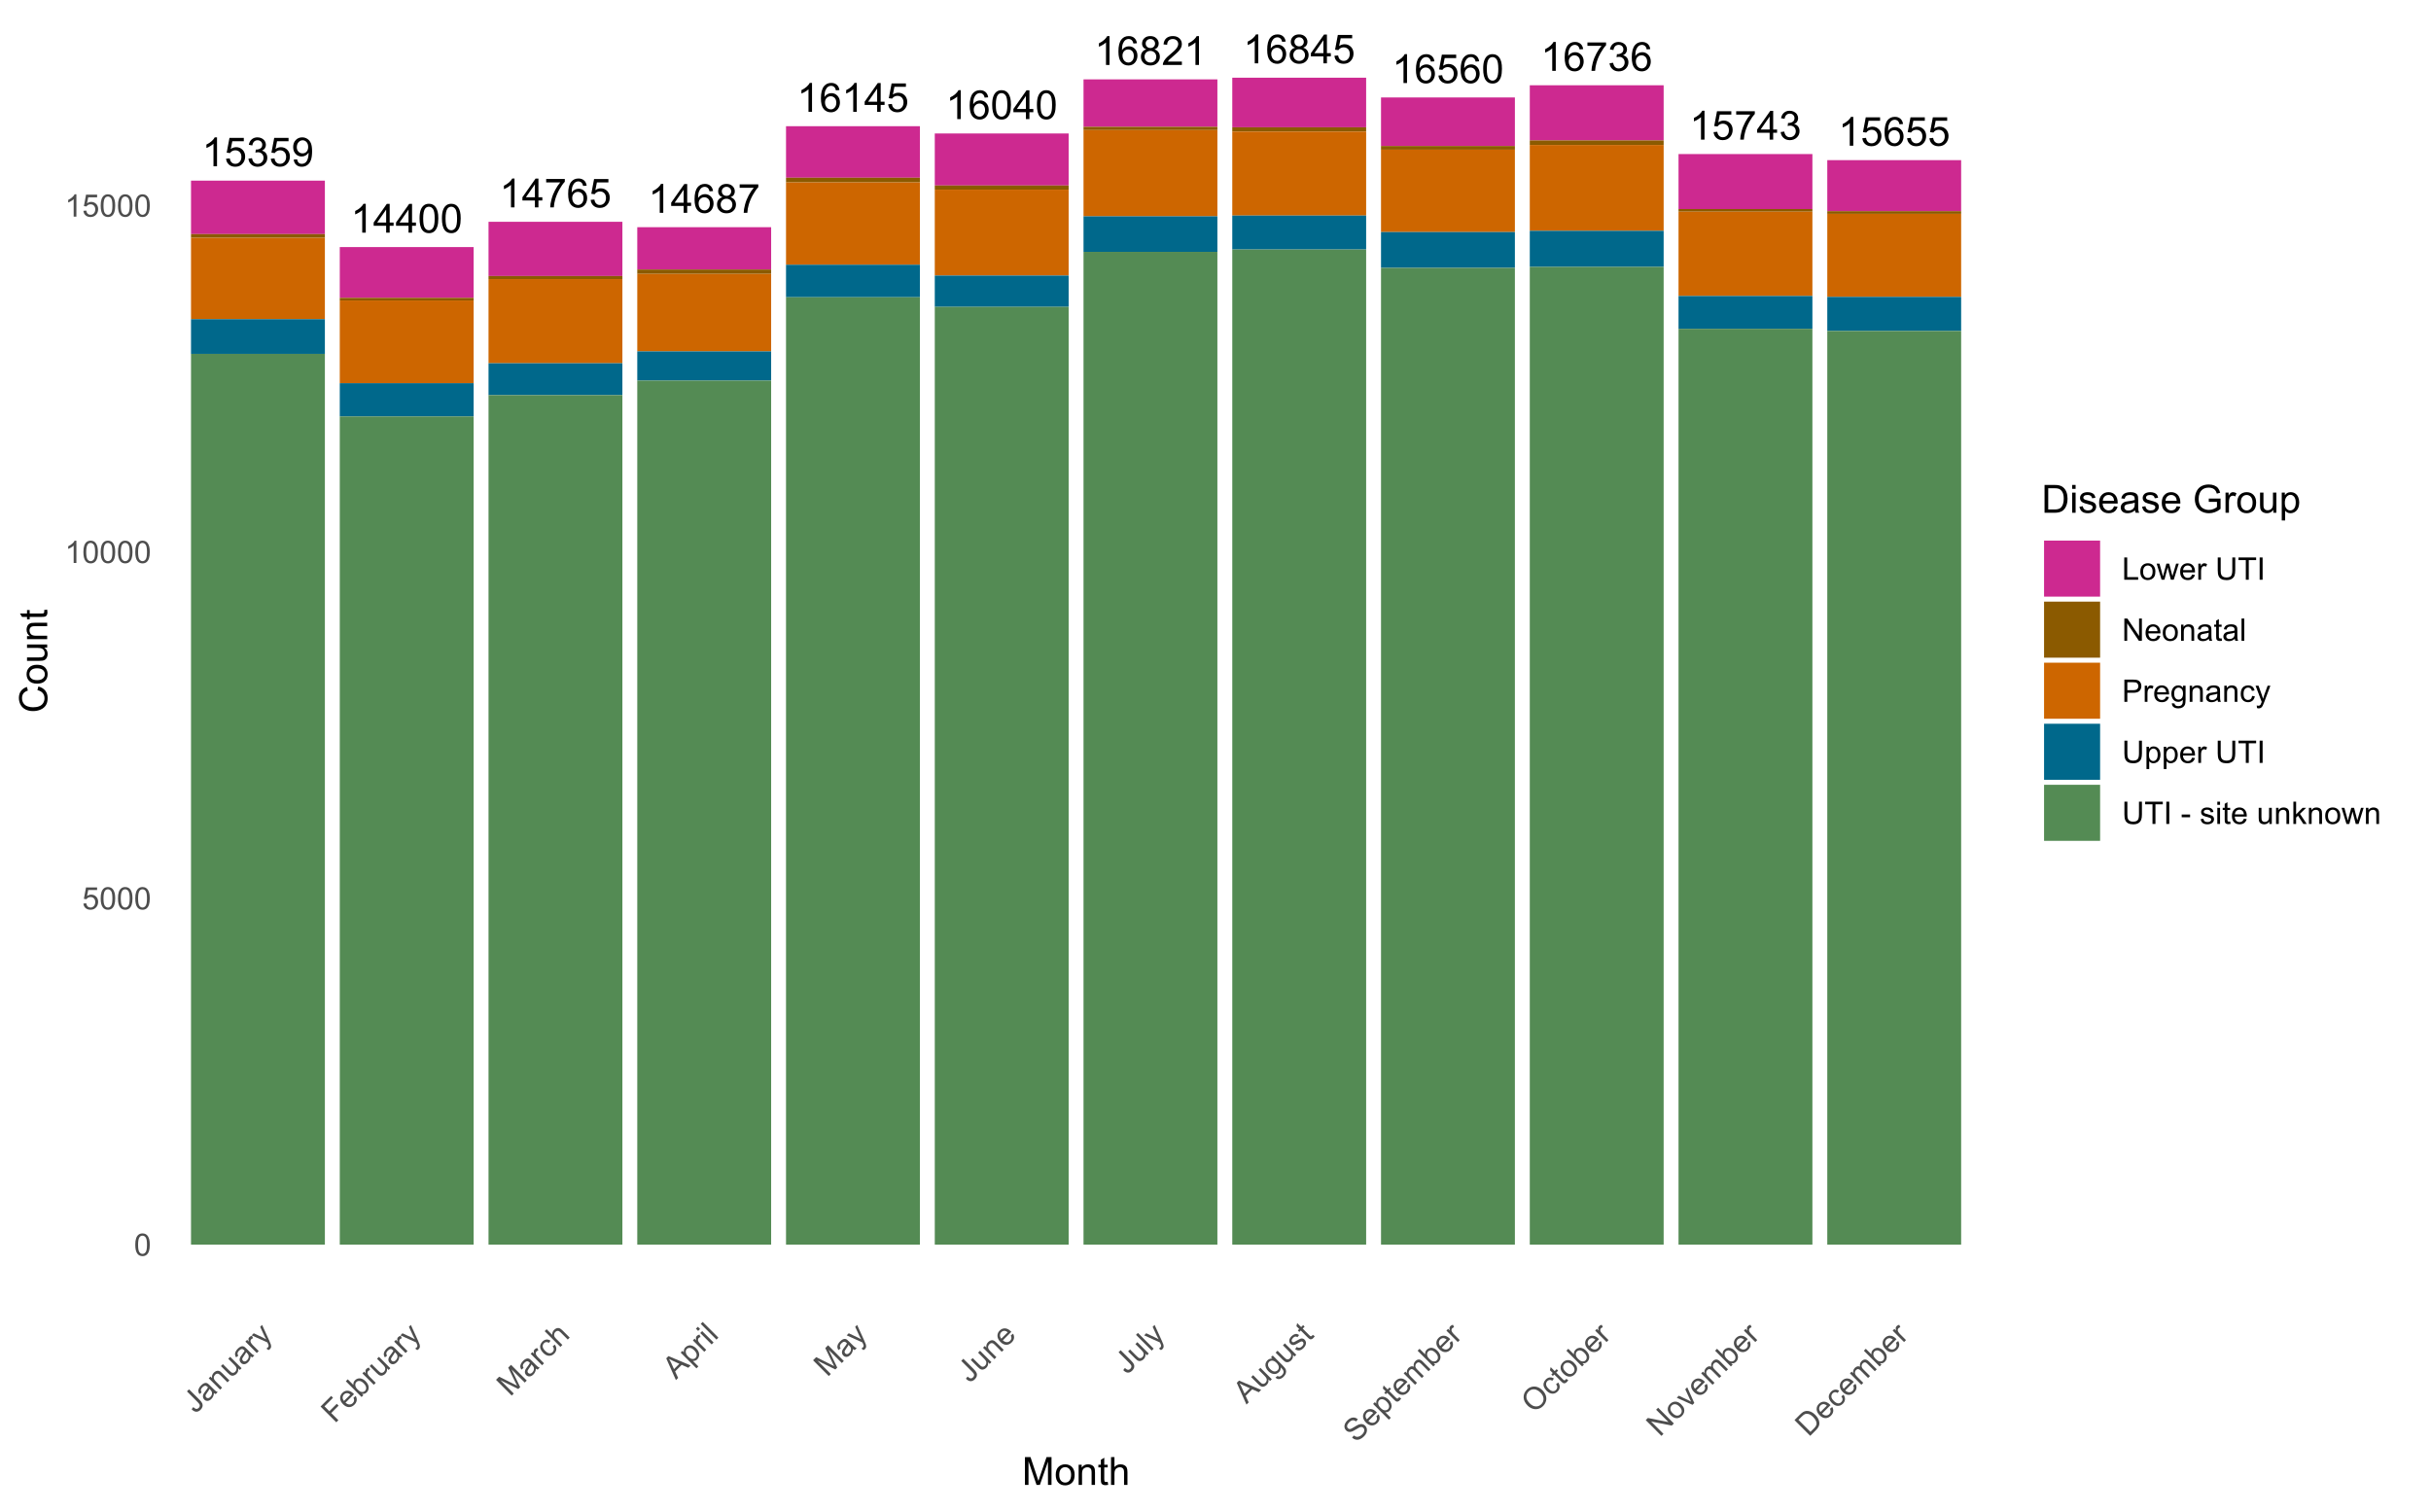
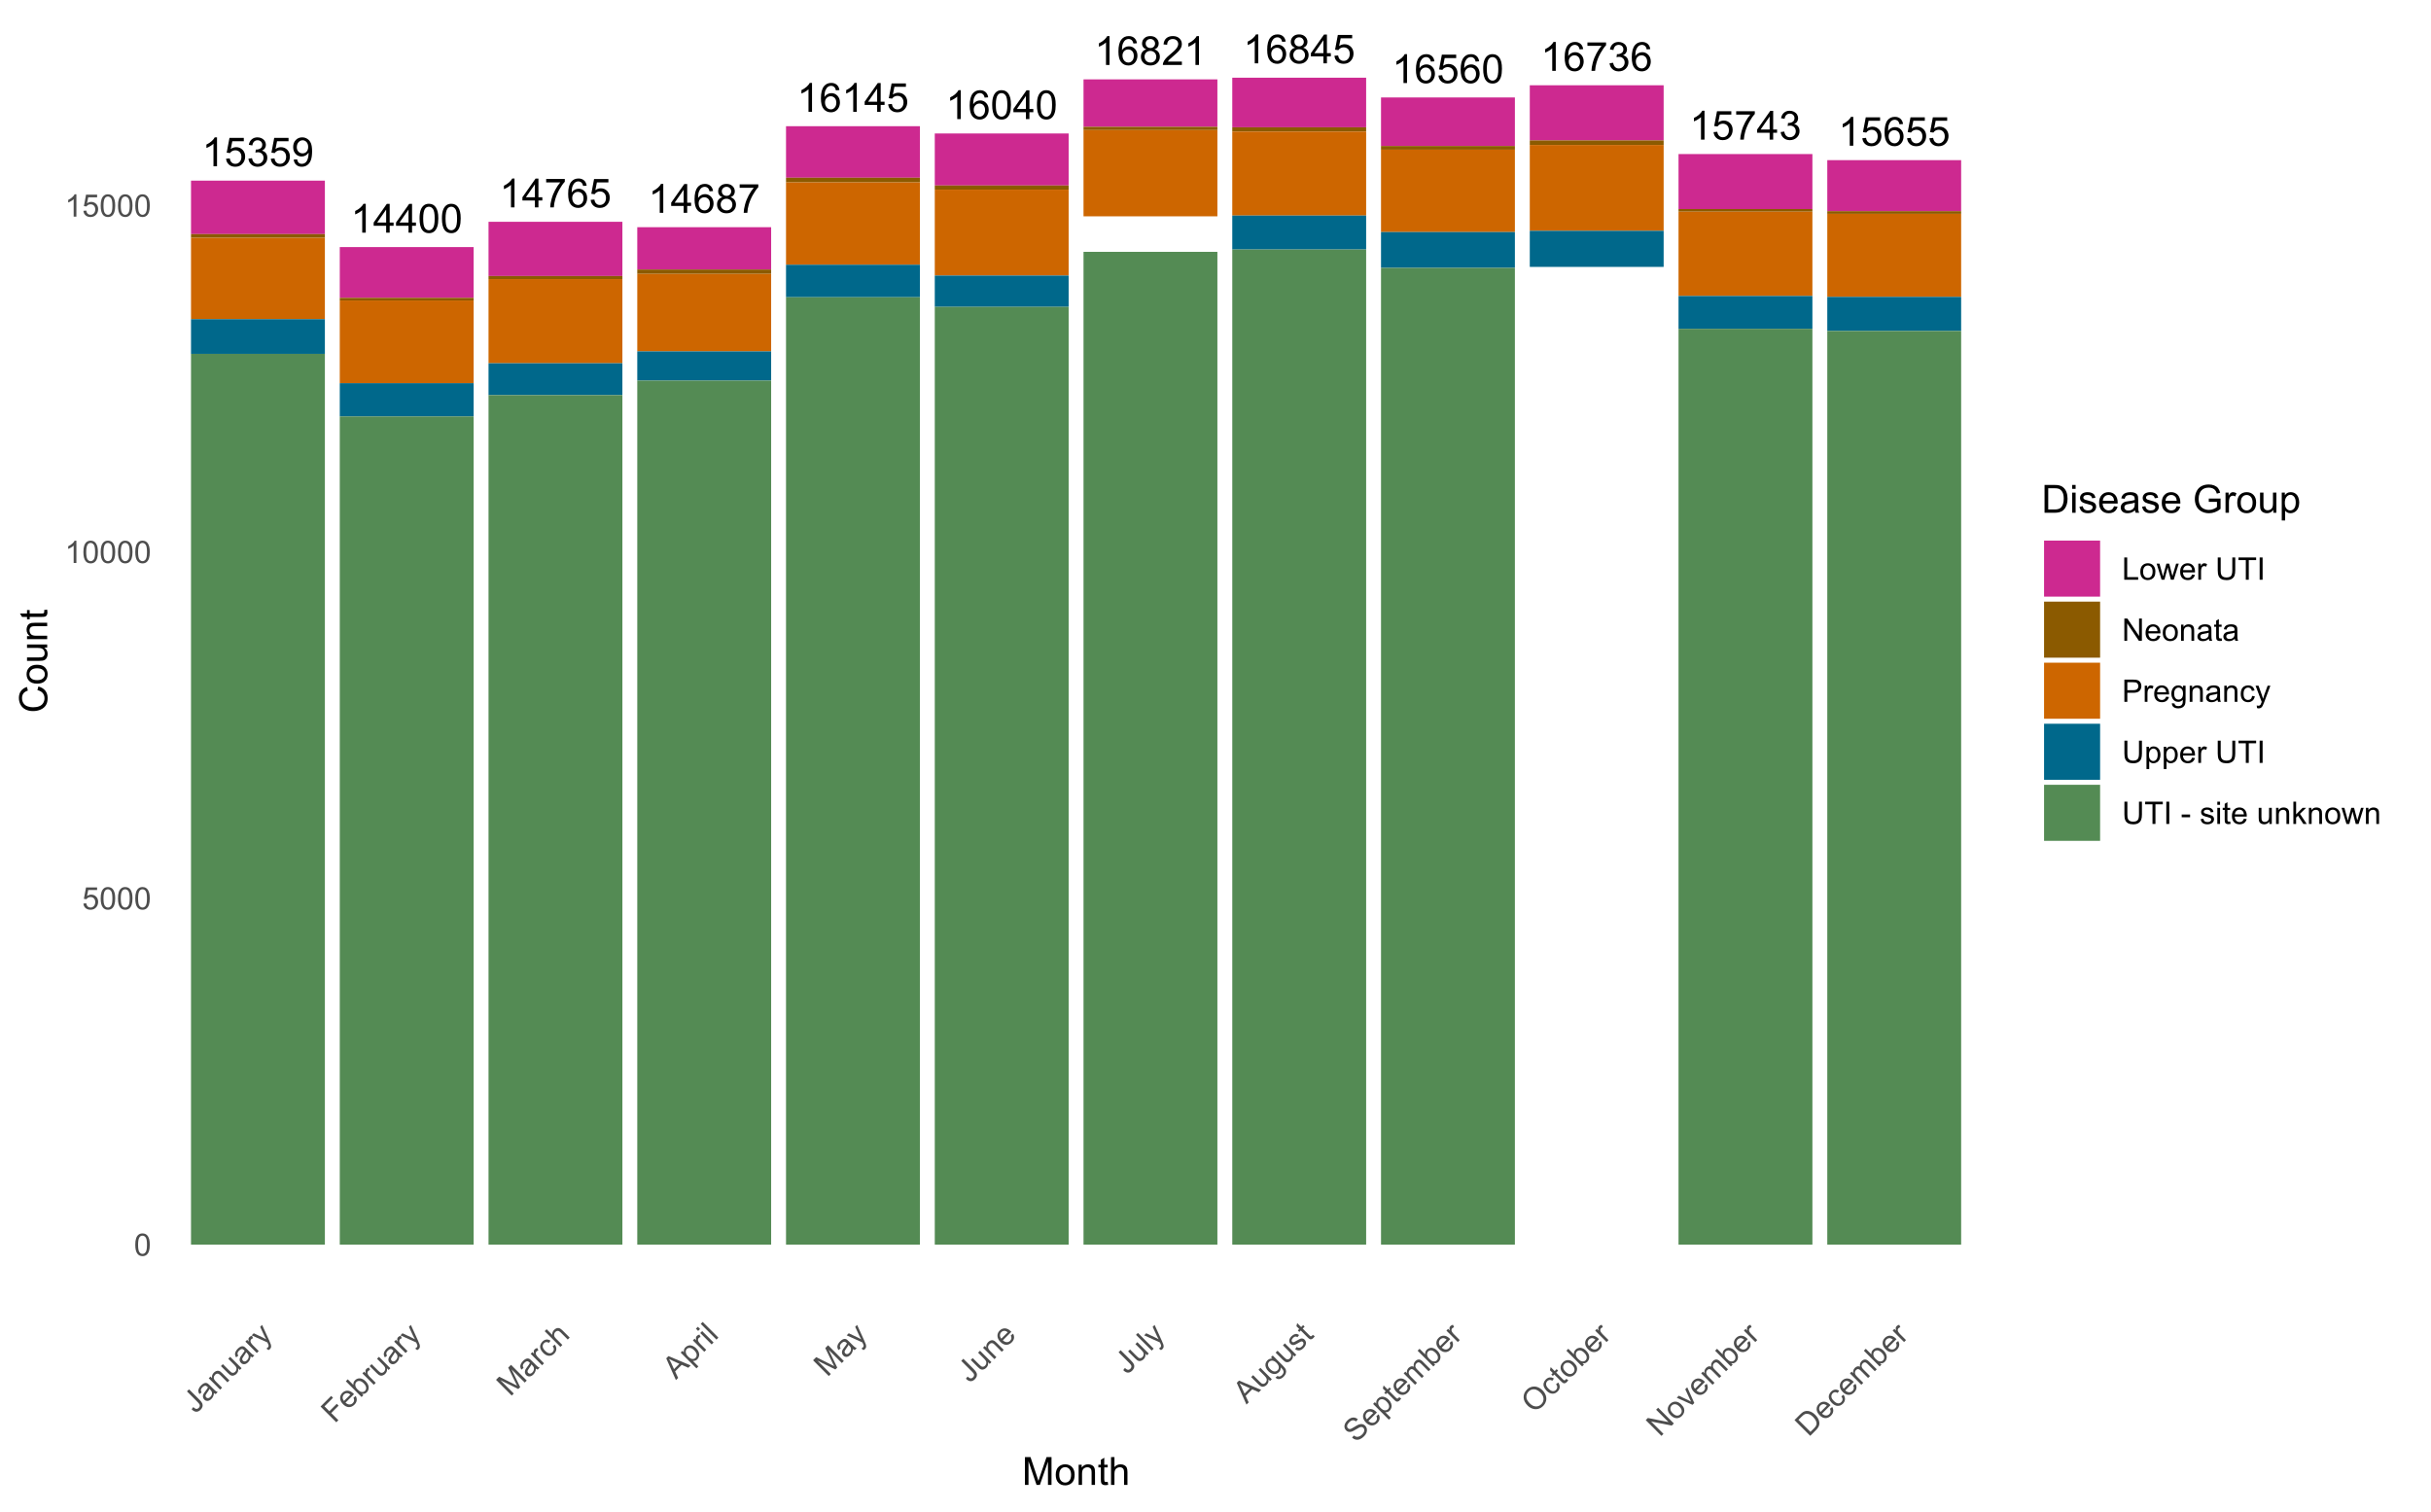
<svg xmlns="http://www.w3.org/2000/svg" xmlns:xlink="http://www.w3.org/1999/xlink" width="688pt" height="428pt" viewBox="0 0 688 428" version="1.1">
  <defs>
    <g>
      <symbol overflow="visible" id="glyph0-0">
        <path style="stroke:none;" d="M 1.422 0 L 1.422 -7.113 L 7.113 -7.113 L 7.113 0 Z M 1.602 -0.18 L 6.934 -0.18 L 6.934 -6.934 L 1.602 -6.934 Z M 1.602 -0.18 " />
      </symbol>
      <symbol overflow="visible" id="glyph0-1">
        <path style="stroke:none;" d="M 4.238 0 L 3.238 0 L 3.238 -6.375 C 2.996 -6.145 2.68 -5.914 2.293 -5.684 C 1.898 -5.453 1.547 -5.281 1.238 -5.168 L 1.238 -6.137 C 1.793 -6.395 2.285 -6.715 2.707 -7.09 C 3.125 -7.465 3.418 -7.828 3.594 -8.18 L 4.238 -8.18 Z M 4.238 0 " />
      </symbol>
      <symbol overflow="visible" id="glyph0-2">
        <path style="stroke:none;" d="M 0.473 -2.133 L 1.523 -2.223 C 1.602 -1.707 1.781 -1.324 2.062 -1.07 C 2.344 -0.809 2.684 -0.68 3.09 -0.684 C 3.566 -0.68 3.977 -0.859 4.312 -1.227 C 4.645 -1.586 4.809 -2.07 4.812 -2.672 C 4.809 -3.242 4.648 -3.691 4.332 -4.023 C 4.008 -4.352 3.59 -4.516 3.074 -4.52 C 2.75 -4.516 2.457 -4.441 2.199 -4.297 C 1.938 -4.148 1.734 -3.961 1.59 -3.73 L 0.648 -3.852 L 1.438 -8.035 L 5.492 -8.035 L 5.492 -7.078 L 2.238 -7.078 L 1.801 -4.891 C 2.285 -5.23 2.801 -5.402 3.34 -5.402 C 4.051 -5.402 4.648 -5.152 5.141 -4.66 C 5.625 -4.164 5.871 -3.531 5.875 -2.762 C 5.871 -2.02 5.656 -1.383 5.23 -0.852 C 4.703 -0.188 3.988 0.141 3.09 0.141 C 2.344 0.141 1.738 -0.066 1.273 -0.48 C 0.805 -0.895 0.539 -1.445 0.473 -2.133 Z M 0.473 -2.133 " />
      </symbol>
      <symbol overflow="visible" id="glyph0-3">
        <path style="stroke:none;" d="M 0.477 -2.152 L 1.477 -2.285 C 1.594 -1.715 1.789 -1.305 2.062 -1.059 C 2.336 -0.805 2.672 -0.68 3.074 -0.684 C 3.539 -0.68 3.934 -0.844 4.262 -1.172 C 4.582 -1.496 4.746 -1.898 4.75 -2.383 C 4.746 -2.84 4.598 -3.219 4.301 -3.52 C 4 -3.816 3.617 -3.965 3.156 -3.969 C 2.965 -3.965 2.73 -3.93 2.449 -3.855 L 2.562 -4.734 C 2.625 -4.727 2.68 -4.723 2.723 -4.723 C 3.148 -4.723 3.531 -4.832 3.871 -5.055 C 4.211 -5.277 4.383 -5.621 4.383 -6.086 C 4.383 -6.449 4.258 -6.754 4.012 -6.996 C 3.762 -7.238 3.441 -7.359 3.051 -7.359 C 2.66 -7.359 2.336 -7.234 2.078 -6.992 C 1.816 -6.742 1.648 -6.375 1.578 -5.891 L 0.578 -6.07 C 0.699 -6.738 0.977 -7.254 1.41 -7.625 C 1.844 -7.992 2.383 -8.18 3.027 -8.18 C 3.469 -8.18 3.879 -8.082 4.254 -7.895 C 4.629 -7.699 4.914 -7.441 5.113 -7.113 C 5.312 -6.781 5.414 -6.43 5.414 -6.062 C 5.414 -5.707 5.316 -5.387 5.129 -5.102 C 4.938 -4.809 4.66 -4.578 4.289 -4.414 C 4.77 -4.297 5.141 -4.066 5.41 -3.719 C 5.676 -3.367 5.812 -2.93 5.812 -2.406 C 5.812 -1.691 5.551 -1.09 5.035 -0.598 C 4.512 -0.105 3.855 0.141 3.066 0.145 C 2.348 0.141 1.754 -0.07 1.285 -0.492 C 0.809 -0.918 0.539 -1.469 0.477 -2.152 Z M 0.477 -2.152 " />
      </symbol>
      <symbol overflow="visible" id="glyph0-4">
        <path style="stroke:none;" d="M 0.621 -1.883 L 1.582 -1.973 C 1.664 -1.516 1.82 -1.188 2.051 -0.988 C 2.277 -0.781 2.57 -0.68 2.934 -0.684 C 3.238 -0.68 3.508 -0.75 3.742 -0.895 C 3.973 -1.031 4.164 -1.219 4.312 -1.457 C 4.461 -1.691 4.582 -2.008 4.684 -2.41 C 4.781 -2.809 4.832 -3.219 4.836 -3.633 C 4.832 -3.676 4.832 -3.742 4.828 -3.836 C 4.625 -3.512 4.352 -3.254 4.008 -3.059 C 3.66 -2.859 3.285 -2.758 2.883 -2.762 C 2.207 -2.758 1.637 -3.004 1.172 -3.496 C 0.703 -3.984 0.469 -4.629 0.473 -5.43 C 0.469 -6.254 0.711 -6.918 1.203 -7.422 C 1.688 -7.926 2.301 -8.18 3.035 -8.18 C 3.562 -8.18 4.043 -8.035 4.484 -7.75 C 4.922 -7.465 5.258 -7.059 5.484 -6.531 C 5.711 -6.004 5.824 -5.238 5.828 -4.238 C 5.824 -3.195 5.711 -2.367 5.488 -1.754 C 5.262 -1.133 4.926 -0.664 4.48 -0.344 C 4.031 -0.02 3.508 0.141 2.91 0.141 C 2.273 0.141 1.754 -0.035 1.352 -0.391 C 0.945 -0.742 0.703 -1.238 0.621 -1.883 Z M 4.719 -5.48 C 4.715 -6.051 4.562 -6.508 4.258 -6.844 C 3.949 -7.18 3.582 -7.348 3.156 -7.352 C 2.707 -7.348 2.32 -7.164 1.992 -6.805 C 1.664 -6.438 1.5 -5.969 1.5 -5.395 C 1.5 -4.875 1.656 -4.453 1.969 -4.129 C 2.281 -3.805 2.668 -3.645 3.129 -3.645 C 3.59 -3.645 3.969 -3.805 4.27 -4.129 C 4.566 -4.453 4.715 -4.902 4.719 -5.48 Z M 4.719 -5.48 " />
      </symbol>
      <symbol overflow="visible" id="glyph0-5">
        <path style="stroke:none;" d="M 3.68 0 L 3.68 -1.949 L 0.145 -1.949 L 0.145 -2.867 L 3.863 -8.148 L 4.68 -8.148 L 4.68 -2.867 L 5.781 -2.867 L 5.781 -1.949 L 4.68 -1.949 L 4.68 0 Z M 3.68 -2.867 L 3.68 -6.539 L 1.129 -2.867 Z M 3.68 -2.867 " />
      </symbol>
      <symbol overflow="visible" id="glyph0-6">
        <path style="stroke:none;" d="M 0.473 -4.02 C 0.469 -4.98 0.566 -5.754 0.77 -6.34 C 0.965 -6.926 1.262 -7.379 1.652 -7.699 C 2.043 -8.02 2.535 -8.18 3.129 -8.18 C 3.566 -8.18 3.949 -8.09 4.277 -7.914 C 4.605 -7.738 4.875 -7.484 5.094 -7.152 C 5.305 -6.82 5.477 -6.418 5.602 -5.941 C 5.723 -5.465 5.781 -4.824 5.785 -4.02 C 5.781 -3.062 5.684 -2.289 5.488 -1.703 C 5.289 -1.113 4.996 -0.66 4.609 -0.34 C 4.215 -0.02 3.723 0.141 3.129 0.141 C 2.34 0.141 1.723 -0.141 1.277 -0.707 C 0.738 -1.383 0.469 -2.488 0.473 -4.02 Z M 1.5 -4.02 C 1.5 -2.68 1.656 -1.789 1.969 -1.348 C 2.281 -0.902 2.668 -0.68 3.129 -0.684 C 3.586 -0.68 3.969 -0.902 4.285 -1.348 C 4.598 -1.793 4.758 -2.684 4.758 -4.02 C 4.758 -5.359 4.598 -6.25 4.285 -6.691 C 3.969 -7.129 3.582 -7.348 3.117 -7.352 C 2.656 -7.348 2.289 -7.152 2.016 -6.77 C 1.672 -6.27 1.5 -5.355 1.5 -4.02 Z M 1.5 -4.02 " />
      </symbol>
      <symbol overflow="visible" id="glyph0-7">
        <path style="stroke:none;" d="M 0.539 -7.078 L 0.539 -8.043 L 5.812 -8.043 L 5.812 -7.262 C 5.293 -6.707 4.777 -5.977 4.27 -5.062 C 3.758 -4.148 3.363 -3.207 3.09 -2.238 C 2.887 -1.559 2.762 -0.812 2.707 0 L 1.68 0 C 1.688 -0.641 1.812 -1.414 2.055 -2.32 C 2.293 -3.227 2.641 -4.102 3.094 -4.949 C 3.543 -5.789 4.02 -6.5 4.527 -7.078 Z M 0.539 -7.078 " />
      </symbol>
      <symbol overflow="visible" id="glyph0-8">
        <path style="stroke:none;" d="M 5.664 -6.152 L 4.668 -6.074 C 4.578 -6.465 4.453 -6.75 4.289 -6.93 C 4.016 -7.215 3.68 -7.359 3.289 -7.359 C 2.969 -7.359 2.691 -7.27 2.449 -7.09 C 2.133 -6.859 1.883 -6.523 1.703 -6.082 C 1.52 -5.641 1.426 -5.012 1.422 -4.203 C 1.66 -4.562 1.953 -4.836 2.305 -5.016 C 2.648 -5.195 3.016 -5.285 3.402 -5.285 C 4.066 -5.285 4.633 -5.039 5.105 -4.547 C 5.57 -4.055 5.805 -3.418 5.809 -2.645 C 5.805 -2.129 5.695 -1.656 5.477 -1.219 C 5.254 -0.781 4.949 -0.445 4.566 -0.211 C 4.176 0.023 3.742 0.141 3.258 0.141 C 2.422 0.141 1.742 -0.164 1.219 -0.777 C 0.691 -1.391 0.426 -2.402 0.43 -3.812 C 0.426 -5.387 0.719 -6.531 1.301 -7.246 C 1.809 -7.867 2.492 -8.18 3.352 -8.18 C 3.992 -8.18 4.516 -8 4.926 -7.641 C 5.332 -7.281 5.578 -6.785 5.664 -6.152 Z M 1.578 -2.641 C 1.574 -2.293 1.648 -1.961 1.797 -1.648 C 1.941 -1.332 2.145 -1.094 2.41 -0.93 C 2.668 -0.762 2.945 -0.68 3.238 -0.684 C 3.66 -0.68 4.023 -0.852 4.328 -1.195 C 4.629 -1.535 4.781 -1.996 4.785 -2.586 C 4.781 -3.145 4.629 -3.59 4.332 -3.914 C 4.027 -4.238 3.652 -4.398 3.199 -4.402 C 2.746 -4.398 2.363 -4.238 2.051 -3.914 C 1.734 -3.59 1.574 -3.164 1.578 -2.641 Z M 1.578 -2.641 " />
      </symbol>
      <symbol overflow="visible" id="glyph0-9">
        <path style="stroke:none;" d="M 2.012 -4.418 C 1.594 -4.566 1.289 -4.781 1.09 -5.066 C 0.887 -5.348 0.785 -5.684 0.789 -6.078 C 0.785 -6.668 0.996 -7.168 1.426 -7.574 C 1.848 -7.977 2.418 -8.18 3.129 -8.18 C 3.84 -8.18 4.41 -7.973 4.844 -7.559 C 5.277 -7.145 5.496 -6.641 5.496 -6.051 C 5.496 -5.672 5.395 -5.344 5.199 -5.062 C 4.996 -4.781 4.695 -4.566 4.297 -4.418 C 4.793 -4.254 5.176 -3.988 5.438 -3.629 C 5.695 -3.262 5.824 -2.828 5.828 -2.328 C 5.824 -1.629 5.578 -1.043 5.09 -0.57 C 4.594 -0.094 3.945 0.141 3.145 0.141 C 2.34 0.141 1.691 -0.098 1.199 -0.574 C 0.703 -1.051 0.457 -1.645 0.461 -2.355 C 0.457 -2.887 0.59 -3.328 0.863 -3.688 C 1.129 -4.039 1.512 -4.285 2.012 -4.418 Z M 1.812 -6.113 C 1.809 -5.723 1.934 -5.41 2.184 -5.168 C 2.43 -4.922 2.754 -4.797 3.152 -4.801 C 3.535 -4.797 3.848 -4.918 4.098 -5.164 C 4.34 -5.406 4.465 -5.707 4.469 -6.059 C 4.465 -6.426 4.336 -6.734 4.086 -6.984 C 3.828 -7.234 3.516 -7.359 3.141 -7.359 C 2.758 -7.359 2.438 -7.234 2.188 -6.992 C 1.934 -6.742 1.809 -6.449 1.812 -6.113 Z M 1.488 -2.352 C 1.488 -2.062 1.555 -1.785 1.691 -1.52 C 1.824 -1.25 2.023 -1.047 2.293 -0.902 C 2.559 -0.754 2.848 -0.68 3.156 -0.684 C 3.633 -0.68 4.027 -0.832 4.34 -1.145 C 4.648 -1.449 4.805 -1.84 4.809 -2.316 C 4.805 -2.793 4.645 -3.191 4.324 -3.512 C 4.004 -3.824 3.602 -3.984 3.125 -3.984 C 2.648 -3.984 2.258 -3.828 1.953 -3.516 C 1.641 -3.203 1.488 -2.812 1.488 -2.352 Z M 1.488 -2.352 " />
      </symbol>
      <symbol overflow="visible" id="glyph0-10">
        <path style="stroke:none;" d="M 5.73 -0.961 L 5.73 0 L 0.344 0 C 0.332 -0.238 0.371 -0.469 0.461 -0.695 C 0.598 -1.059 0.816 -1.418 1.121 -1.777 C 1.418 -2.129 1.855 -2.543 2.43 -3.012 C 3.312 -3.738 3.91 -4.312 4.223 -4.738 C 4.531 -5.16 4.688 -5.562 4.691 -5.941 C 4.688 -6.336 4.547 -6.668 4.266 -6.941 C 3.98 -7.211 3.609 -7.348 3.156 -7.352 C 2.672 -7.348 2.285 -7.203 2 -6.918 C 1.707 -6.625 1.562 -6.227 1.562 -5.719 L 0.535 -5.824 C 0.602 -6.59 0.867 -7.172 1.328 -7.574 C 1.785 -7.977 2.402 -8.18 3.18 -8.18 C 3.957 -8.18 4.574 -7.961 5.035 -7.527 C 5.488 -7.094 5.719 -6.559 5.719 -5.918 C 5.719 -5.59 5.648 -5.27 5.516 -4.957 C 5.379 -4.641 5.16 -4.309 4.852 -3.961 C 4.543 -3.613 4.027 -3.133 3.312 -2.527 C 2.707 -2.02 2.324 -1.68 2.156 -1.504 C 1.984 -1.32 1.844 -1.141 1.734 -0.961 Z M 5.73 -0.961 " />
      </symbol>
      <symbol overflow="visible" id="glyph1-0">
        <path style="stroke:none;" d="M 1.102 0 L 1.102 -5.5 L 5.5 -5.5 L 5.5 0 Z M 1.238 -0.137 L 5.363 -0.137 L 5.363 -5.363 L 1.238 -5.363 Z M 1.238 -0.137 " />
      </symbol>
      <symbol overflow="visible" id="glyph1-1">
        <path style="stroke:none;" d="M 0.367 -3.105 C 0.363 -3.848 0.438 -4.445 0.594 -4.902 C 0.742 -5.355 0.973 -5.707 1.277 -5.953 C 1.578 -6.199 1.957 -6.32 2.418 -6.324 C 2.754 -6.32 3.051 -6.254 3.309 -6.121 C 3.562 -5.984 3.773 -5.789 3.938 -5.531 C 4.102 -5.273 4.23 -4.961 4.328 -4.594 C 4.422 -4.227 4.469 -3.73 4.473 -3.105 C 4.469 -2.367 4.395 -1.77 4.242 -1.316 C 4.09 -0.859 3.863 -0.508 3.562 -0.262 C 3.258 -0.016 2.875 0.105 2.418 0.109 C 1.809 0.105 1.332 -0.109 0.988 -0.547 C 0.57 -1.066 0.363 -1.922 0.367 -3.105 Z M 1.16 -3.105 C 1.16 -2.07 1.281 -1.379 1.523 -1.039 C 1.766 -0.695 2.062 -0.527 2.418 -0.527 C 2.773 -0.527 3.074 -0.699 3.316 -1.043 C 3.559 -1.387 3.68 -2.074 3.68 -3.105 C 3.68 -4.145 3.559 -4.832 3.316 -5.172 C 3.074 -5.512 2.77 -5.684 2.41 -5.684 C 2.051 -5.684 1.77 -5.531 1.559 -5.234 C 1.293 -4.844 1.16 -4.137 1.16 -3.105 Z M 1.16 -3.105 " />
      </symbol>
      <symbol overflow="visible" id="glyph1-2">
        <path style="stroke:none;" d="M 0.367 -1.648 L 1.176 -1.719 C 1.234 -1.32 1.375 -1.023 1.594 -0.824 C 1.812 -0.625 2.078 -0.527 2.391 -0.527 C 2.762 -0.527 3.074 -0.668 3.336 -0.949 C 3.59 -1.23 3.719 -1.602 3.723 -2.066 C 3.719 -2.504 3.594 -2.852 3.348 -3.109 C 3.098 -3.363 2.773 -3.492 2.375 -3.492 C 2.125 -3.492 1.902 -3.434 1.703 -3.32 C 1.5 -3.207 1.344 -3.062 1.23 -2.883 L 0.504 -2.977 L 1.113 -6.215 L 4.246 -6.215 L 4.246 -5.473 L 1.73 -5.473 L 1.391 -3.781 C 1.766 -4.039 2.164 -4.172 2.582 -4.176 C 3.129 -4.172 3.594 -3.98 3.973 -3.605 C 4.352 -3.223 4.539 -2.734 4.543 -2.137 C 4.539 -1.562 4.375 -1.07 4.043 -0.656 C 3.637 -0.148 3.086 0.105 2.391 0.109 C 1.816 0.105 1.348 -0.051 0.984 -0.371 C 0.621 -0.691 0.414 -1.117 0.367 -1.648 Z M 0.367 -1.648 " />
      </symbol>
      <symbol overflow="visible" id="glyph1-3">
        <path style="stroke:none;" d="M 3.277 0 L 2.504 0 L 2.504 -4.93 C 2.316 -4.75 2.074 -4.574 1.773 -4.395 C 1.469 -4.215 1.195 -4.082 0.957 -3.996 L 0.957 -4.742 C 1.387 -4.941 1.766 -5.188 2.09 -5.48 C 2.414 -5.77 2.645 -6.051 2.781 -6.324 L 3.277 -6.324 Z M 3.277 0 " />
      </symbol>
      <symbol overflow="visible" id="glyph1-4">
        <path style="stroke:none;" d="M 0.645 0 L 0.645 -6.301 L 1.477 -6.301 L 1.477 -0.742 L 4.582 -0.742 L 4.582 0 Z M 0.645 0 " />
      </symbol>
      <symbol overflow="visible" id="glyph1-5">
        <path style="stroke:none;" d="M 0.293 -2.281 C 0.293 -3.125 0.527 -3.754 0.996 -4.16 C 1.387 -4.496 1.863 -4.664 2.434 -4.668 C 3.059 -4.664 3.57 -4.457 3.969 -4.051 C 4.363 -3.637 4.562 -3.07 4.566 -2.348 C 4.562 -1.758 4.477 -1.297 4.301 -0.961 C 4.125 -0.625 3.867 -0.363 3.535 -0.176 C 3.195 0.008 2.828 0.098 2.434 0.102 C 1.789 0.098 1.273 -0.102 0.883 -0.512 C 0.488 -0.918 0.293 -1.508 0.293 -2.281 Z M 1.086 -2.281 C 1.082 -1.695 1.211 -1.258 1.469 -0.969 C 1.723 -0.672 2.043 -0.527 2.434 -0.531 C 2.812 -0.527 3.133 -0.672 3.391 -0.969 C 3.645 -1.258 3.773 -1.707 3.773 -2.309 C 3.773 -2.871 3.645 -3.297 3.387 -3.59 C 3.129 -3.879 2.809 -4.023 2.434 -4.027 C 2.043 -4.023 1.723 -3.879 1.469 -3.594 C 1.211 -3.301 1.082 -2.863 1.086 -2.281 Z M 1.086 -2.281 " />
      </symbol>
      <symbol overflow="visible" id="glyph1-6">
        <path style="stroke:none;" d="M 1.422 0 L 0.027 -4.562 L 0.824 -4.562 L 1.551 -1.93 L 1.82 -0.949 C 1.832 -0.996 1.91 -1.309 2.059 -1.891 L 2.785 -4.562 L 3.578 -4.562 L 4.262 -1.918 L 4.492 -1.043 L 4.754 -1.926 L 5.535 -4.562 L 6.285 -4.562 L 4.859 0 L 4.055 0 L 3.332 -2.734 L 3.152 -3.512 L 2.23 0 Z M 1.422 0 " />
      </symbol>
      <symbol overflow="visible" id="glyph1-7">
        <path style="stroke:none;" d="M 3.703 -1.469 L 4.504 -1.371 C 4.375 -0.902 4.141 -0.539 3.801 -0.285 C 3.461 -0.027 3.027 0.098 2.496 0.102 C 1.828 0.098 1.297 -0.102 0.906 -0.512 C 0.512 -0.918 0.316 -1.496 0.32 -2.242 C 0.316 -3.008 0.516 -3.605 0.914 -4.031 C 1.309 -4.453 1.82 -4.664 2.453 -4.668 C 3.059 -4.664 3.555 -4.457 3.945 -4.043 C 4.328 -3.629 4.523 -3.043 4.527 -2.289 C 4.523 -2.242 4.523 -2.176 4.523 -2.086 L 1.121 -2.086 C 1.145 -1.582 1.289 -1.195 1.547 -0.93 C 1.801 -0.66 2.117 -0.527 2.5 -0.531 C 2.781 -0.527 3.023 -0.602 3.227 -0.754 C 3.426 -0.902 3.586 -1.141 3.703 -1.469 Z M 1.164 -2.719 L 3.711 -2.719 C 3.672 -3.102 3.578 -3.387 3.422 -3.582 C 3.172 -3.879 2.852 -4.031 2.461 -4.031 C 2.105 -4.031 1.805 -3.91 1.566 -3.672 C 1.32 -3.434 1.188 -3.117 1.164 -2.719 Z M 1.164 -2.719 " />
      </symbol>
      <symbol overflow="visible" id="glyph1-8">
        <path style="stroke:none;" d="M 0.57 0 L 0.57 -4.562 L 1.266 -4.562 L 1.266 -3.871 C 1.445 -4.191 1.609 -4.406 1.758 -4.512 C 1.906 -4.613 2.07 -4.664 2.258 -4.668 C 2.516 -4.664 2.781 -4.582 3.051 -4.418 L 2.785 -3.699 C 2.59 -3.809 2.402 -3.867 2.219 -3.867 C 2.047 -3.867 1.895 -3.816 1.762 -3.715 C 1.625 -3.613 1.527 -3.473 1.473 -3.293 C 1.383 -3.016 1.34 -2.715 1.344 -2.391 L 1.344 0 Z M 0.57 0 " />
      </symbol>
      <symbol overflow="visible" id="glyph1-9">
        <path style="stroke:none;" d="" />
      </symbol>
      <symbol overflow="visible" id="glyph1-10">
        <path style="stroke:none;" d="M 4.812 -6.301 L 5.645 -6.301 L 5.645 -2.66 C 5.641 -2.027 5.57 -1.523 5.43 -1.152 C 5.285 -0.777 5.027 -0.473 4.652 -0.242 C 4.277 -0.008 3.785 0.105 3.184 0.109 C 2.59 0.105 2.109 0.008 1.734 -0.195 C 1.359 -0.398 1.09 -0.695 0.93 -1.082 C 0.77 -1.465 0.691 -1.992 0.691 -2.66 L 0.691 -6.301 L 1.527 -6.301 L 1.527 -2.664 C 1.523 -2.113 1.574 -1.711 1.68 -1.453 C 1.777 -1.195 1.953 -0.996 2.203 -0.855 C 2.449 -0.715 2.75 -0.645 3.109 -0.645 C 3.723 -0.645 4.16 -0.781 4.422 -1.059 C 4.68 -1.336 4.809 -1.871 4.812 -2.664 Z M 4.812 -6.301 " />
      </symbol>
      <symbol overflow="visible" id="glyph1-11">
        <path style="stroke:none;" d="M 2.281 0 L 2.281 -5.555 L 0.207 -5.555 L 0.207 -6.301 L 5.199 -6.301 L 5.199 -5.555 L 3.117 -5.555 L 3.117 0 Z M 2.281 0 " />
      </symbol>
      <symbol overflow="visible" id="glyph1-12">
        <path style="stroke:none;" d="M 0.82 0 L 0.82 -6.301 L 1.656 -6.301 L 1.656 0 Z M 0.82 0 " />
      </symbol>
      <symbol overflow="visible" id="glyph1-13">
        <path style="stroke:none;" d="M 0.672 0 L 0.672 -6.301 L 1.527 -6.301 L 4.836 -1.352 L 4.836 -6.301 L 5.633 -6.301 L 5.633 0 L 4.777 0 L 1.469 -4.949 L 1.469 0 Z M 0.672 0 " />
      </symbol>
      <symbol overflow="visible" id="glyph1-14">
        <path style="stroke:none;" d="M 0.578 0 L 0.578 -4.562 L 1.277 -4.562 L 1.277 -3.914 C 1.609 -4.414 2.09 -4.664 2.727 -4.668 C 3 -4.664 3.254 -4.613 3.484 -4.52 C 3.715 -4.418 3.887 -4.289 4.004 -4.129 C 4.113 -3.969 4.195 -3.777 4.246 -3.559 C 4.273 -3.41 4.289 -3.16 4.289 -2.805 L 4.289 0 L 3.516 0 L 3.516 -2.777 C 3.516 -3.09 3.484 -3.324 3.426 -3.484 C 3.363 -3.637 3.258 -3.762 3.105 -3.855 C 2.949 -3.949 2.77 -3.996 2.566 -3.996 C 2.234 -3.996 1.949 -3.891 1.711 -3.68 C 1.469 -3.469 1.348 -3.07 1.352 -2.492 L 1.352 0 Z M 0.578 0 " />
      </symbol>
      <symbol overflow="visible" id="glyph1-15">
        <path style="stroke:none;" d="M 3.559 -0.562 C 3.27 -0.32 2.996 -0.148 2.73 -0.047 C 2.465 0.051 2.18 0.098 1.879 0.102 C 1.375 0.098 0.988 -0.02 0.719 -0.266 C 0.449 -0.508 0.316 -0.82 0.316 -1.203 C 0.316 -1.422 0.367 -1.629 0.469 -1.816 C 0.57 -2 0.703 -2.148 0.871 -2.262 C 1.031 -2.371 1.215 -2.453 1.426 -2.516 C 1.574 -2.551 1.805 -2.59 2.113 -2.629 C 2.734 -2.703 3.195 -2.793 3.492 -2.895 C 3.492 -3 3.492 -3.066 3.496 -3.098 C 3.492 -3.41 3.418 -3.633 3.277 -3.766 C 3.074 -3.938 2.781 -4.023 2.398 -4.027 C 2.031 -4.023 1.762 -3.961 1.59 -3.836 C 1.414 -3.707 1.289 -3.48 1.207 -3.16 L 0.453 -3.262 C 0.516 -3.582 0.629 -3.844 0.789 -4.043 C 0.945 -4.242 1.172 -4.395 1.473 -4.504 C 1.77 -4.609 2.117 -4.664 2.508 -4.668 C 2.898 -4.664 3.215 -4.617 3.457 -4.527 C 3.699 -4.434 3.879 -4.32 3.996 -4.184 C 4.109 -4.043 4.188 -3.867 4.238 -3.656 C 4.258 -3.523 4.27 -3.285 4.273 -2.945 L 4.273 -1.914 C 4.27 -1.191 4.289 -0.734 4.324 -0.547 C 4.355 -0.352 4.418 -0.172 4.52 0 L 3.711 0 C 3.629 -0.16 3.578 -0.348 3.559 -0.562 Z M 3.492 -2.289 C 3.211 -2.172 2.789 -2.074 2.23 -2 C 1.91 -1.949 1.684 -1.898 1.555 -1.844 C 1.422 -1.785 1.32 -1.699 1.25 -1.59 C 1.176 -1.477 1.141 -1.355 1.145 -1.227 C 1.141 -1.016 1.219 -0.844 1.379 -0.707 C 1.531 -0.57 1.762 -0.504 2.062 -0.504 C 2.359 -0.504 2.621 -0.566 2.855 -0.699 C 3.086 -0.824 3.258 -1.004 3.367 -1.234 C 3.449 -1.406 3.492 -1.664 3.492 -2.008 Z M 3.492 -2.289 " />
      </symbol>
      <symbol overflow="visible" id="glyph1-16">
        <path style="stroke:none;" d="M 2.27 -0.691 L 2.379 -0.008 C 2.16 0.039 1.965 0.059 1.797 0.059 C 1.512 0.059 1.293 0.016 1.141 -0.074 C 0.984 -0.16 0.875 -0.277 0.816 -0.422 C 0.75 -0.566 0.719 -0.871 0.723 -1.336 L 0.723 -3.961 L 0.156 -3.961 L 0.156 -4.562 L 0.723 -4.562 L 0.723 -5.695 L 1.492 -6.156 L 1.492 -4.562 L 2.27 -4.562 L 2.27 -3.961 L 1.492 -3.961 L 1.492 -1.293 C 1.488 -1.07 1.5 -0.93 1.531 -0.867 C 1.555 -0.805 1.602 -0.754 1.664 -0.715 C 1.727 -0.676 1.812 -0.656 1.93 -0.66 C 2.012 -0.656 2.125 -0.668 2.27 -0.691 Z M 2.27 -0.691 " />
      </symbol>
      <symbol overflow="visible" id="glyph1-17">
-         <path style="stroke:none;" d="M 0.562 0 L 0.562 -6.301 L 1.336 -6.301 L 1.336 0 Z M 0.562 0 " />
-       </symbol>
+         </symbol>
      <symbol overflow="visible" id="glyph1-18">
        <path style="stroke:none;" d="M 0.68 0 L 0.68 -6.301 L 3.055 -6.301 C 3.469 -6.297 3.789 -6.277 4.012 -6.238 C 4.32 -6.184 4.578 -6.086 4.789 -5.941 C 4.996 -5.797 5.168 -5.594 5.297 -5.336 C 5.422 -5.074 5.484 -4.789 5.488 -4.477 C 5.484 -3.941 5.312 -3.488 4.977 -3.117 C 4.633 -2.746 4.02 -2.559 3.129 -2.562 L 1.512 -2.562 L 1.512 0 Z M 1.512 -3.305 L 3.141 -3.305 C 3.68 -3.305 4.062 -3.402 4.289 -3.605 C 4.516 -3.801 4.629 -4.086 4.629 -4.453 C 4.629 -4.715 4.559 -4.938 4.426 -5.129 C 4.289 -5.312 4.117 -5.438 3.902 -5.5 C 3.762 -5.535 3.5 -5.555 3.125 -5.555 L 1.512 -5.555 Z M 1.512 -3.305 " />
      </symbol>
      <symbol overflow="visible" id="glyph1-19">
        <path style="stroke:none;" d="M 0.438 0.379 L 1.191 0.488 C 1.219 0.719 1.309 0.891 1.453 0.996 C 1.645 1.137 1.906 1.207 2.238 1.211 C 2.598 1.207 2.871 1.137 3.066 0.996 C 3.258 0.852 3.391 0.648 3.465 0.395 C 3.5 0.234 3.52 -0.094 3.52 -0.598 C 3.18 -0.199 2.758 0 2.258 0 C 1.625 0 1.141 -0.227 0.801 -0.68 C 0.453 -1.133 0.281 -1.676 0.285 -2.309 C 0.281 -2.742 0.359 -3.141 0.52 -3.512 C 0.676 -3.879 0.906 -4.164 1.207 -4.367 C 1.504 -4.562 1.855 -4.664 2.262 -4.668 C 2.797 -4.664 3.238 -4.445 3.594 -4.012 L 3.594 -4.562 L 4.305 -4.562 L 4.305 -0.617 C 4.301 0.094 4.227 0.594 4.086 0.891 C 3.938 1.188 3.711 1.422 3.398 1.594 C 3.086 1.766 2.699 1.852 2.242 1.852 C 1.695 1.852 1.254 1.727 0.922 1.484 C 0.586 1.234 0.426 0.867 0.438 0.379 Z M 1.078 -2.363 C 1.078 -1.762 1.195 -1.324 1.434 -1.051 C 1.672 -0.773 1.969 -0.637 2.328 -0.641 C 2.68 -0.637 2.98 -0.773 3.223 -1.051 C 3.461 -1.32 3.578 -1.75 3.582 -2.336 C 3.578 -2.895 3.457 -3.316 3.211 -3.602 C 2.961 -3.883 2.66 -4.023 2.316 -4.027 C 1.969 -4.023 1.676 -3.883 1.438 -3.605 C 1.195 -3.324 1.078 -2.91 1.078 -2.363 Z M 1.078 -2.363 " />
      </symbol>
      <symbol overflow="visible" id="glyph1-20">
        <path style="stroke:none;" d="M 3.559 -1.672 L 4.32 -1.574 C 4.234 -1.047 4.023 -0.637 3.68 -0.34 C 3.336 -0.047 2.914 0.098 2.418 0.102 C 1.793 0.098 1.293 -0.102 0.914 -0.508 C 0.531 -0.914 0.34 -1.5 0.344 -2.266 C 0.34 -2.754 0.422 -3.184 0.586 -3.559 C 0.75 -3.926 0.996 -4.203 1.332 -4.391 C 1.664 -4.57 2.027 -4.664 2.422 -4.668 C 2.914 -4.664 3.32 -4.539 3.641 -4.289 C 3.953 -4.039 4.156 -3.684 4.246 -3.223 L 3.492 -3.105 C 3.422 -3.41 3.293 -3.641 3.113 -3.797 C 2.926 -3.953 2.707 -4.031 2.453 -4.031 C 2.062 -4.031 1.746 -3.891 1.504 -3.609 C 1.258 -3.328 1.137 -2.887 1.141 -2.285 C 1.137 -1.672 1.254 -1.227 1.492 -0.949 C 1.723 -0.668 2.027 -0.527 2.41 -0.531 C 2.711 -0.527 2.965 -0.621 3.172 -0.809 C 3.371 -0.996 3.5 -1.281 3.559 -1.672 Z M 3.559 -1.672 " />
      </symbol>
      <symbol overflow="visible" id="glyph1-21">
        <path style="stroke:none;" d="M 0.547 1.758 L 0.461 1.031 C 0.629 1.078 0.777 1.102 0.902 1.102 C 1.074 1.102 1.211 1.07 1.312 1.016 C 1.414 0.953 1.5 0.875 1.57 0.773 C 1.617 0.695 1.695 0.504 1.805 0.199 C 1.82 0.152 1.844 0.086 1.875 0.008 L 0.141 -4.562 L 0.977 -4.562 L 1.926 -1.922 C 2.047 -1.586 2.156 -1.23 2.258 -0.863 C 2.344 -1.215 2.449 -1.562 2.574 -1.902 L 3.551 -4.562 L 4.324 -4.562 L 2.586 0.078 C 2.398 0.574 2.254 0.922 2.152 1.113 C 2.012 1.367 1.855 1.551 1.68 1.672 C 1.5 1.789 1.289 1.852 1.043 1.852 C 0.895 1.852 0.727 1.82 0.547 1.758 Z M 0.547 1.758 " />
      </symbol>
      <symbol overflow="visible" id="glyph1-22">
        <path style="stroke:none;" d="M 0.578 1.75 L 0.578 -4.562 L 1.285 -4.562 L 1.285 -3.969 C 1.449 -4.199 1.637 -4.375 1.848 -4.492 C 2.051 -4.605 2.305 -4.664 2.609 -4.668 C 2.992 -4.664 3.336 -4.562 3.637 -4.367 C 3.934 -4.164 4.16 -3.883 4.312 -3.516 C 4.465 -3.148 4.539 -2.746 4.543 -2.316 C 4.539 -1.848 4.457 -1.43 4.289 -1.055 C 4.121 -0.68 3.875 -0.391 3.559 -0.195 C 3.238 0.004 2.902 0.098 2.551 0.102 C 2.289 0.098 2.059 0.047 1.855 -0.059 C 1.648 -0.168 1.48 -0.305 1.352 -0.473 L 1.352 1.75 Z M 1.281 -2.258 C 1.277 -1.664 1.395 -1.23 1.637 -0.953 C 1.871 -0.668 2.16 -0.527 2.5 -0.531 C 2.84 -0.527 3.133 -0.672 3.383 -0.969 C 3.625 -1.258 3.75 -1.711 3.75 -2.32 C 3.75 -2.898 3.629 -3.332 3.391 -3.625 C 3.152 -3.914 2.867 -4.059 2.535 -4.062 C 2.203 -4.059 1.91 -3.906 1.66 -3.598 C 1.402 -3.289 1.277 -2.84 1.281 -2.258 Z M 1.281 -2.258 " />
      </symbol>
      <symbol overflow="visible" id="glyph1-23">
        <path style="stroke:none;" d="M 0.281 -1.891 L 0.281 -2.668 L 2.656 -2.668 L 2.656 -1.891 Z M 0.281 -1.891 " />
      </symbol>
      <symbol overflow="visible" id="glyph1-24">
        <path style="stroke:none;" d="M 0.27 -1.363 L 1.035 -1.484 C 1.078 -1.172 1.199 -0.938 1.395 -0.777 C 1.59 -0.609 1.863 -0.527 2.219 -0.531 C 2.57 -0.527 2.832 -0.602 3.008 -0.75 C 3.176 -0.895 3.262 -1.062 3.266 -1.258 C 3.262 -1.43 3.188 -1.566 3.039 -1.672 C 2.93 -1.734 2.664 -1.824 2.246 -1.934 C 1.676 -2.074 1.285 -2.195 1.066 -2.305 C 0.848 -2.406 0.68 -2.551 0.566 -2.738 C 0.453 -2.918 0.398 -3.125 0.398 -3.352 C 0.398 -3.555 0.445 -3.742 0.539 -3.914 C 0.633 -4.086 0.758 -4.23 0.918 -4.348 C 1.039 -4.434 1.203 -4.508 1.41 -4.574 C 1.617 -4.633 1.84 -4.664 2.078 -4.668 C 2.434 -4.664 2.75 -4.613 3.023 -4.512 C 3.293 -4.406 3.492 -4.266 3.621 -4.09 C 3.75 -3.914 3.84 -3.68 3.891 -3.387 L 3.133 -3.281 C 3.098 -3.516 2.996 -3.699 2.832 -3.832 C 2.664 -3.965 2.434 -4.031 2.137 -4.031 C 1.777 -4.031 1.523 -3.973 1.375 -3.855 C 1.223 -3.738 1.148 -3.598 1.148 -3.441 C 1.148 -3.34 1.18 -3.25 1.242 -3.172 C 1.305 -3.086 1.402 -3.02 1.539 -2.965 C 1.613 -2.934 1.84 -2.867 2.223 -2.766 C 2.766 -2.617 3.148 -2.496 3.367 -2.406 C 3.582 -2.312 3.75 -2.176 3.875 -2 C 3.996 -1.82 4.059 -1.602 4.062 -1.34 C 4.059 -1.078 3.984 -0.836 3.836 -0.609 C 3.684 -0.383 3.465 -0.207 3.184 -0.082 C 2.895 0.039 2.574 0.098 2.223 0.102 C 1.625 0.098 1.172 -0.02 0.863 -0.266 C 0.551 -0.508 0.355 -0.875 0.27 -1.363 Z M 0.27 -1.363 " />
      </symbol>
      <symbol overflow="visible" id="glyph1-25">
        <path style="stroke:none;" d="M 0.586 -5.41 L 0.586 -6.301 L 1.359 -6.301 L 1.359 -5.41 Z M 0.586 0 L 0.586 -4.562 L 1.359 -4.562 L 1.359 0 Z M 0.586 0 " />
      </symbol>
      <symbol overflow="visible" id="glyph1-26">
        <path style="stroke:none;" d="M 3.57 0 L 3.57 -0.672 C 3.211 -0.156 2.73 0.098 2.121 0.102 C 1.852 0.098 1.598 0.051 1.367 -0.051 C 1.133 -0.152 0.961 -0.281 0.848 -0.441 C 0.734 -0.594 0.656 -0.785 0.609 -1.016 C 0.578 -1.164 0.562 -1.406 0.562 -1.734 L 0.562 -4.562 L 1.336 -4.562 L 1.336 -2.031 C 1.336 -1.625 1.352 -1.352 1.383 -1.215 C 1.43 -1.008 1.531 -0.848 1.691 -0.734 C 1.848 -0.617 2.043 -0.562 2.277 -0.562 C 2.508 -0.562 2.727 -0.621 2.93 -0.738 C 3.133 -0.855 3.273 -1.016 3.359 -1.227 C 3.441 -1.43 3.484 -1.727 3.488 -2.117 L 3.488 -4.562 L 4.262 -4.562 L 4.262 0 Z M 3.57 0 " />
      </symbol>
      <symbol overflow="visible" id="glyph1-27">
        <path style="stroke:none;" d="M 0.586 0 L 0.586 -6.301 L 1.359 -6.301 L 1.359 -2.707 L 3.188 -4.562 L 4.188 -4.562 L 2.445 -2.871 L 4.367 0 L 3.41 0 L 1.902 -2.332 L 1.359 -1.809 L 1.359 0 Z M 0.586 0 " />
      </symbol>
      <symbol overflow="visible" id="glyph2-0">
        <path style="stroke:none;" d="M 0.777 -0.777 L -3.109 -4.668 L 0 -7.777 L 3.891 -3.891 Z M 0.777 -0.973 L 3.695 -3.891 L 0 -7.582 L -2.918 -4.668 Z M 0.777 -0.973 " />
      </symbol>
      <symbol overflow="visible" id="glyph2-1">
        <path style="stroke:none;" d="M -1.086 -1.441 L -0.625 -2.047 C -0.27 -1.719 0.023 -1.551 0.262 -1.539 C 0.5 -1.527 0.719 -1.621 0.922 -1.824 C 1.066 -1.965 1.16 -2.125 1.203 -2.305 C 1.242 -2.477 1.227 -2.645 1.148 -2.805 C 1.07 -2.961 0.902 -3.168 0.652 -3.426 L -2.414 -6.492 L -1.824 -7.082 L 1.211 -4.047 C 1.582 -3.672 1.824 -3.34 1.941 -3.047 C 2.051 -2.75 2.066 -2.449 1.98 -2.148 C 1.891 -1.844 1.715 -1.562 1.453 -1.301 C 1.062 -0.91 0.648 -0.723 0.219 -0.738 C -0.215 -0.754 -0.645 -0.988 -1.086 -1.441 Z M -1.086 -1.441 " />
      </symbol>
      <symbol overflow="visible" id="glyph2-2">
        <path style="stroke:none;" d="M 2.117 -2.914 C 2.082 -2.535 2.008 -2.219 1.895 -1.965 C 1.777 -1.703 1.613 -1.469 1.402 -1.254 C 1.043 -0.898 0.684 -0.711 0.32 -0.695 C -0.043 -0.676 -0.355 -0.801 -0.625 -1.074 C -0.781 -1.23 -0.891 -1.414 -0.949 -1.617 C -1.008 -1.82 -1.016 -2.02 -0.98 -2.215 C -0.941 -2.41 -0.871 -2.598 -0.77 -2.785 C -0.684 -2.918 -0.551 -3.109 -0.363 -3.355 C 0.023 -3.844 0.285 -4.23 0.422 -4.52 C 0.348 -4.59 0.301 -4.641 0.281 -4.664 C 0.062 -4.887 -0.145 -4.992 -0.344 -4.98 C -0.605 -4.965 -0.875 -4.816 -1.152 -4.543 C -1.406 -4.281 -1.551 -4.047 -1.586 -3.836 C -1.613 -3.621 -1.543 -3.371 -1.379 -3.086 L -1.988 -2.625 C -2.164 -2.902 -2.27 -3.164 -2.301 -3.418 C -2.328 -3.668 -2.273 -3.938 -2.141 -4.227 C -2.004 -4.508 -1.801 -4.793 -1.523 -5.074 C -1.25 -5.348 -0.992 -5.539 -0.758 -5.648 C -0.516 -5.754 -0.309 -5.797 -0.133 -5.781 C 0.047 -5.762 0.227 -5.695 0.41 -5.582 C 0.52 -5.504 0.695 -5.344 0.941 -5.105 L 1.672 -4.375 C 2.176 -3.863 2.508 -3.555 2.668 -3.445 C 2.824 -3.332 3 -3.246 3.195 -3.195 L 2.625 -2.625 C 2.453 -2.68 2.281 -2.773 2.117 -2.914 Z M 0.852 -4.09 C 0.73 -3.809 0.504 -3.441 0.164 -2.988 C -0.027 -2.73 -0.148 -2.535 -0.203 -2.402 C -0.254 -2.27 -0.266 -2.137 -0.238 -2.008 C -0.211 -1.879 -0.152 -1.77 -0.059 -1.676 C 0.086 -1.527 0.262 -1.461 0.473 -1.477 C 0.68 -1.488 0.891 -1.598 1.102 -1.812 C 1.312 -2.02 1.453 -2.254 1.523 -2.512 C 1.594 -2.766 1.59 -3.012 1.512 -3.254 C 1.445 -3.434 1.289 -3.648 1.051 -3.891 Z M 0.852 -4.09 " />
      </symbol>
      <symbol overflow="visible" id="glyph2-3">
        <path style="stroke:none;" d="M 0.41 -0.41 L -2.816 -3.637 L -2.324 -4.129 L -1.867 -3.672 C -1.98 -4.262 -1.816 -4.781 -1.371 -5.23 C -1.176 -5.422 -0.961 -5.566 -0.727 -5.66 C -0.492 -5.754 -0.277 -5.781 -0.086 -5.75 C 0.105 -5.715 0.293 -5.641 0.484 -5.52 C 0.605 -5.434 0.793 -5.266 1.047 -5.016 L 3.031 -3.031 L 2.484 -2.484 L 0.523 -4.449 C 0.297 -4.668 0.113 -4.812 -0.039 -4.883 C -0.191 -4.945 -0.355 -4.961 -0.531 -4.922 C -0.703 -4.879 -0.863 -4.785 -1.012 -4.641 C -1.242 -4.406 -1.367 -4.129 -1.391 -3.812 C -1.41 -3.496 -1.215 -3.133 -0.805 -2.719 L 0.957 -0.957 Z M 0.41 -0.41 " />
      </symbol>
      <symbol overflow="visible" id="glyph2-4">
        <path style="stroke:none;" d="M 2.523 -2.523 L 2.051 -3 C 2.164 -2.383 2.004 -1.859 1.574 -1.43 C 1.383 -1.234 1.168 -1.09 0.93 -1.004 C 0.691 -0.91 0.477 -0.879 0.289 -0.91 C 0.094 -0.938 -0.094 -1.02 -0.285 -1.148 C -0.414 -1.234 -0.594 -1.391 -0.828 -1.625 L -2.828 -3.625 L -2.281 -4.172 L -0.492 -2.383 C -0.203 -2.094 0 -1.914 0.117 -1.84 C 0.297 -1.73 0.48 -1.688 0.676 -1.719 C 0.863 -1.742 1.043 -1.84 1.211 -2.008 C 1.371 -2.168 1.484 -2.363 1.547 -2.594 C 1.605 -2.82 1.59 -3.035 1.508 -3.242 C 1.422 -3.445 1.242 -3.688 0.969 -3.965 L -0.758 -5.695 L -0.211 -6.242 L 3.016 -3.016 Z M 2.523 -2.523 " />
      </symbol>
      <symbol overflow="visible" id="glyph2-5">
        <path style="stroke:none;" d="M 0.402 -0.402 L -2.824 -3.629 L -2.332 -4.121 L -1.84 -3.633 C -1.941 -3.984 -1.977 -4.25 -1.945 -4.434 C -1.91 -4.609 -1.828 -4.762 -1.703 -4.895 C -1.52 -5.074 -1.273 -5.203 -0.965 -5.281 L -0.648 -4.586 C -0.855 -4.527 -1.027 -4.434 -1.168 -4.301 C -1.285 -4.18 -1.355 -4.035 -1.379 -3.871 C -1.398 -3.703 -1.367 -3.535 -1.285 -3.371 C -1.148 -3.113 -0.969 -2.871 -0.738 -2.641 L 0.949 -0.949 Z M 0.402 -0.402 " />
      </symbol>
      <symbol overflow="visible" id="glyph2-6">
        <path style="stroke:none;" d="M 1.629 0.855 L 1.055 0.402 C 1.203 0.312 1.32 0.227 1.414 0.141 C 1.531 0.02 1.609 -0.098 1.645 -0.211 C 1.676 -0.324 1.68 -0.441 1.656 -0.562 C 1.633 -0.648 1.551 -0.84 1.414 -1.137 C 1.391 -1.176 1.363 -1.234 1.332 -1.32 L -3.125 -3.328 L -2.535 -3.918 L 0.004 -2.719 C 0.324 -2.57 0.652 -2.398 0.984 -2.207 C 0.797 -2.516 0.625 -2.836 0.473 -3.164 L -0.719 -5.738 L -0.172 -6.285 L 1.883 -1.773 C 2.102 -1.285 2.246 -0.938 2.309 -0.734 C 2.391 -0.453 2.41 -0.211 2.371 -0.004 C 2.328 0.203 2.219 0.391 2.047 0.57 C 1.938 0.672 1.801 0.77 1.629 0.855 Z M 1.629 0.855 " />
      </symbol>
      <symbol overflow="visible" id="glyph2-7">
        <path style="stroke:none;" d="M 0.512 -0.512 L -3.945 -4.965 L -0.938 -7.969 L -0.414 -7.445 L -2.828 -5.027 L -1.449 -3.648 L 0.641 -5.738 L 1.168 -5.215 L -0.922 -3.125 L 1.102 -1.102 Z M 0.512 -0.512 " />
      </symbol>
      <symbol overflow="visible" id="glyph2-8">
        <path style="stroke:none;" d="M 1.578 -3.656 L 2.215 -4.152 C 2.457 -3.73 2.547 -3.309 2.488 -2.887 C 2.426 -2.461 2.211 -2.062 1.84 -1.691 C 1.363 -1.219 0.84 -0.988 0.277 -1.004 C -0.289 -1.016 -0.832 -1.285 -1.359 -1.812 C -1.898 -2.352 -2.18 -2.914 -2.203 -3.496 C -2.223 -4.074 -2.008 -4.586 -1.566 -5.035 C -1.129 -5.465 -0.629 -5.672 -0.066 -5.652 C 0.504 -5.629 1.051 -5.352 1.582 -4.82 C 1.613 -4.785 1.66 -4.734 1.727 -4.672 L -0.68 -2.266 C -0.305 -1.93 0.066 -1.758 0.434 -1.754 C 0.801 -1.742 1.117 -1.875 1.391 -2.145 C 1.586 -2.344 1.707 -2.566 1.746 -2.816 C 1.781 -3.062 1.723 -3.344 1.578 -3.656 Z M -1.102 -2.746 L 0.703 -4.547 C 0.406 -4.793 0.133 -4.926 -0.117 -4.953 C -0.5 -4.984 -0.828 -4.863 -1.109 -4.59 C -1.355 -4.336 -1.484 -4.043 -1.488 -3.703 C -1.492 -3.363 -1.363 -3.043 -1.102 -2.746 Z M -1.102 -2.746 " />
      </symbol>
      <symbol overflow="visible" id="glyph2-9">
        <path style="stroke:none;" d="M 0.914 -0.914 L 0.406 -0.406 L -4.047 -4.863 L -3.5 -5.41 L -1.91 -3.82 C -1.969 -4.34 -1.816 -4.777 -1.461 -5.137 C -1.258 -5.336 -1.031 -5.484 -0.777 -5.582 C -0.516 -5.676 -0.258 -5.707 0 -5.68 C 0.258 -5.648 0.52 -5.566 0.789 -5.426 C 1.059 -5.285 1.309 -5.098 1.543 -4.867 C 2.09 -4.312 2.383 -3.75 2.414 -3.176 C 2.441 -2.598 2.262 -2.117 1.883 -1.738 C 1.5 -1.355 1.043 -1.215 0.512 -1.32 Z M -0.73 -2.547 C -0.34 -2.156 -0.012 -1.93 0.266 -1.867 C 0.719 -1.754 1.094 -1.844 1.387 -2.141 C 1.625 -2.375 1.727 -2.688 1.695 -3.07 C 1.66 -3.453 1.441 -3.848 1.031 -4.262 C 0.609 -4.68 0.215 -4.91 -0.152 -4.945 C -0.52 -4.977 -0.82 -4.875 -1.059 -4.641 C -1.297 -4.398 -1.398 -4.086 -1.367 -3.707 C -1.332 -3.324 -1.121 -2.938 -0.73 -2.547 Z M -0.73 -2.547 " />
      </symbol>
      <symbol overflow="visible" id="glyph2-10">
        <path style="stroke:none;" d="M 0.461 -0.461 L -3.992 -4.918 L -3.105 -5.805 L 1.102 -3.703 C 1.492 -3.508 1.781 -3.359 1.977 -3.258 C 1.859 -3.469 1.699 -3.785 1.496 -4.207 L -0.535 -8.375 L 0.258 -9.168 L 4.711 -4.711 L 4.145 -4.145 L 0.418 -7.871 L 2.852 -2.852 L 2.316 -2.316 L -2.762 -4.82 L 1.031 -1.031 Z M 0.461 -0.461 " />
      </symbol>
      <symbol overflow="visible" id="glyph2-11">
        <path style="stroke:none;" d="M 1.332 -3.699 L 1.941 -4.164 C 2.25 -3.73 2.391 -3.289 2.359 -2.844 C 2.324 -2.391 2.133 -1.988 1.785 -1.637 C 1.34 -1.191 0.84 -0.98 0.285 -1.004 C -0.273 -1.02 -0.82 -1.301 -1.359 -1.844 C -1.703 -2.191 -1.949 -2.555 -2.098 -2.93 C -2.242 -3.305 -2.262 -3.676 -2.16 -4.047 C -2.055 -4.41 -1.863 -4.73 -1.586 -5.012 C -1.23 -5.359 -0.855 -5.559 -0.457 -5.605 C -0.059 -5.648 0.332 -5.539 0.723 -5.281 L 0.273 -4.668 C 0.004 -4.832 -0.246 -4.906 -0.484 -4.887 C -0.719 -4.867 -0.93 -4.766 -1.113 -4.586 C -1.387 -4.309 -1.512 -3.984 -1.488 -3.617 C -1.465 -3.242 -1.238 -2.844 -0.812 -2.422 C -0.375 -1.984 0.02 -1.754 0.383 -1.723 C 0.742 -1.691 1.059 -1.809 1.328 -2.082 C 1.539 -2.293 1.652 -2.539 1.668 -2.816 C 1.68 -3.09 1.566 -3.383 1.332 -3.699 Z M 1.332 -3.699 " />
      </symbol>
      <symbol overflow="visible" id="glyph2-12">
        <path style="stroke:none;" d="M 0.41 -0.41 L -4.043 -4.863 L -3.496 -5.41 L -1.898 -3.812 C -1.938 -4.363 -1.762 -4.832 -1.375 -5.223 C -1.137 -5.457 -0.883 -5.617 -0.613 -5.703 C -0.34 -5.781 -0.086 -5.777 0.156 -5.691 C 0.395 -5.598 0.672 -5.395 0.992 -5.082 L 3.039 -3.039 L 2.492 -2.492 L 0.445 -4.535 C 0.172 -4.809 -0.086 -4.945 -0.328 -4.953 C -0.57 -4.957 -0.801 -4.855 -1.02 -4.641 C -1.18 -4.477 -1.289 -4.281 -1.348 -4.055 C -1.406 -3.828 -1.395 -3.609 -1.312 -3.406 C -1.227 -3.199 -1.059 -2.973 -0.809 -2.723 L 0.957 -0.957 Z M 0.41 -0.41 " />
      </symbol>
      <symbol overflow="visible" id="glyph2-13">
        <path style="stroke:none;" d="M -0.008 0.008 L -2.754 -6.156 L -2.117 -6.789 L 4.16 -4.16 L 3.488 -3.488 L 1.621 -4.316 L -0.242 -2.453 L 0.617 -0.617 Z M -0.555 -3.105 L 0.957 -4.617 L -0.742 -5.383 C -1.254 -5.613 -1.668 -5.816 -1.98 -5.992 C -1.75 -5.645 -1.547 -5.281 -1.371 -4.902 Z M -0.555 -3.105 " />
      </symbol>
      <symbol overflow="visible" id="glyph2-14">
        <path style="stroke:none;" d="M 1.648 0.828 L -2.816 -3.637 L -2.316 -4.137 L -1.898 -3.715 C -1.945 -3.996 -1.934 -4.25 -1.867 -4.48 C -1.801 -4.711 -1.664 -4.934 -1.457 -5.145 C -1.18 -5.418 -0.863 -5.59 -0.512 -5.66 C -0.16 -5.73 0.195 -5.688 0.562 -5.539 C 0.93 -5.383 1.266 -5.152 1.574 -4.848 C 1.902 -4.516 2.141 -4.16 2.289 -3.781 C 2.434 -3.395 2.465 -3.02 2.379 -2.656 C 2.293 -2.285 2.125 -1.977 1.879 -1.73 C 1.695 -1.543 1.492 -1.418 1.27 -1.355 C 1.047 -1.285 0.832 -1.266 0.621 -1.293 L 2.195 0.281 Z M -0.691 -2.5 C -0.273 -2.082 0.117 -1.859 0.48 -1.832 C 0.848 -1.797 1.148 -1.902 1.391 -2.145 C 1.633 -2.387 1.738 -2.695 1.707 -3.074 C 1.672 -3.453 1.441 -3.859 1.012 -4.293 C 0.598 -4.703 0.207 -4.926 -0.164 -4.961 C -0.539 -4.996 -0.844 -4.898 -1.078 -4.664 C -1.312 -4.43 -1.41 -4.113 -1.371 -3.719 C -1.332 -3.32 -1.105 -2.914 -0.691 -2.5 Z M -0.691 -2.5 " />
      </symbol>
      <symbol overflow="visible" id="glyph2-15">
        <path style="stroke:none;" d="M -3.41 -4.238 L -4.039 -4.867 L -3.492 -5.414 L -2.863 -4.785 Z M 0.414 -0.414 L -2.812 -3.641 L -2.266 -4.188 L 0.961 -0.961 Z M 0.414 -0.414 " />
      </symbol>
      <symbol overflow="visible" id="glyph2-16">
        <path style="stroke:none;" d="M 0.398 -0.398 L -4.055 -4.852 L -3.508 -5.398 L 0.945 -0.945 Z M 0.398 -0.398 " />
      </symbol>
      <symbol overflow="visible" id="glyph2-17">
        <path style="stroke:none;" d="M 0.578 -0.043 L 1.188 -0.496 C 1.371 -0.352 1.551 -0.293 1.73 -0.32 C 1.965 -0.355 2.203 -0.492 2.441 -0.727 C 2.691 -0.977 2.836 -1.223 2.875 -1.465 C 2.91 -1.703 2.859 -1.938 2.727 -2.168 C 2.641 -2.309 2.422 -2.555 2.066 -2.91 C 2.105 -2.387 1.949 -1.949 1.594 -1.594 C 1.148 -1.148 0.645 -0.965 0.086 -1.043 C -0.477 -1.121 -0.98 -1.383 -1.43 -1.832 C -1.738 -2.137 -1.965 -2.477 -2.117 -2.852 C -2.262 -3.223 -2.301 -3.586 -2.234 -3.938 C -2.16 -4.289 -1.984 -4.609 -1.703 -4.898 C -1.316 -5.277 -0.848 -5.438 -0.297 -5.379 L -0.688 -5.766 L -0.184 -6.27 L 2.605 -3.48 C 3.105 -2.977 3.41 -2.566 3.52 -2.258 C 3.625 -1.945 3.629 -1.621 3.531 -1.277 C 3.43 -0.934 3.219 -0.598 2.895 -0.277 C 2.508 0.109 2.109 0.328 1.699 0.395 C 1.289 0.457 0.914 0.316 0.578 -0.043 Z M -0.91 -2.434 C -0.48 -2.004 -0.09 -1.781 0.27 -1.758 C 0.629 -1.73 0.938 -1.844 1.195 -2.098 C 1.445 -2.348 1.559 -2.652 1.535 -3.02 C 1.512 -3.379 1.293 -3.77 0.883 -4.188 C 0.484 -4.582 0.102 -4.793 -0.273 -4.816 C -0.648 -4.84 -0.961 -4.727 -1.211 -4.484 C -1.449 -4.238 -1.555 -3.934 -1.531 -3.566 C -1.5 -3.195 -1.293 -2.816 -0.91 -2.434 Z M -0.91 -2.434 " />
      </symbol>
      <symbol overflow="visible" id="glyph2-18">
        <path style="stroke:none;" d="M -0.773 -1.156 L -0.316 -1.781 C -0.07 -1.594 0.18 -1.512 0.434 -1.535 C 0.688 -1.559 0.938 -1.695 1.191 -1.945 C 1.438 -2.195 1.574 -2.43 1.594 -2.656 C 1.613 -2.875 1.555 -3.059 1.418 -3.199 C 1.293 -3.32 1.141 -3.363 0.965 -3.328 C 0.84 -3.301 0.594 -3.176 0.223 -2.957 C -0.277 -2.656 -0.641 -2.465 -0.875 -2.383 C -1.102 -2.301 -1.324 -2.285 -1.535 -2.336 C -1.746 -2.387 -1.93 -2.492 -2.086 -2.652 C -2.23 -2.793 -2.328 -2.957 -2.387 -3.148 C -2.441 -3.336 -2.457 -3.531 -2.426 -3.727 C -2.402 -3.871 -2.336 -4.039 -2.234 -4.23 C -2.129 -4.422 -1.996 -4.602 -1.828 -4.77 C -1.574 -5.02 -1.312 -5.203 -1.051 -5.324 C -0.785 -5.441 -0.547 -5.484 -0.332 -5.453 C -0.113 -5.418 0.113 -5.316 0.355 -5.145 L -0.105 -4.535 C -0.293 -4.676 -0.492 -4.734 -0.703 -4.715 C -0.914 -4.688 -1.125 -4.57 -1.34 -4.359 C -1.586 -4.109 -1.723 -3.887 -1.75 -3.695 C -1.773 -3.504 -1.73 -3.355 -1.621 -3.246 C -1.547 -3.172 -1.461 -3.129 -1.363 -3.121 C -1.258 -3.102 -1.141 -3.121 -1.008 -3.184 C -0.93 -3.215 -0.723 -3.332 -0.387 -3.527 C 0.102 -3.809 0.453 -3.992 0.676 -4.082 C 0.891 -4.168 1.109 -4.191 1.324 -4.156 C 1.535 -4.113 1.734 -4.004 1.922 -3.82 C 2.102 -3.637 2.219 -3.41 2.277 -3.145 C 2.328 -2.875 2.301 -2.598 2.191 -2.309 C 2.078 -2.02 1.895 -1.746 1.645 -1.496 C 1.223 -1.074 0.816 -0.844 0.422 -0.797 C 0.031 -0.75 -0.367 -0.867 -0.773 -1.156 Z M -0.773 -1.156 " />
      </symbol>
      <symbol overflow="visible" id="glyph2-19">
        <path style="stroke:none;" d="M 1.113 -2.094 L 1.676 -1.688 C 1.555 -1.5 1.434 -1.344 1.312 -1.227 C 1.113 -1.023 0.926 -0.902 0.758 -0.859 C 0.582 -0.809 0.422 -0.812 0.277 -0.875 C 0.129 -0.93 -0.105 -1.125 -0.434 -1.457 L -2.289 -3.312 L -2.691 -2.91 L -3.117 -3.336 L -2.715 -3.738 L -3.516 -4.535 L -3.301 -5.41 L -2.172 -4.281 L -1.621 -4.832 L -1.195 -4.406 L -1.746 -3.855 L 0.141 -1.969 C 0.297 -1.812 0.406 -1.719 0.469 -1.695 C 0.531 -1.668 0.598 -1.664 0.668 -1.684 C 0.738 -1.699 0.812 -1.75 0.895 -1.832 C 0.953 -1.891 1.027 -1.977 1.113 -2.094 Z M 1.113 -2.094 " />
      </symbol>
      <symbol overflow="visible" id="glyph2-20">
        <path style="stroke:none;" d="M -1.152 -1.711 L -0.645 -2.316 C -0.395 -2.113 -0.152 -1.992 0.086 -1.949 C 0.324 -1.898 0.59 -1.934 0.883 -2.051 C 1.172 -2.164 1.445 -2.348 1.699 -2.605 C 1.922 -2.828 2.086 -3.059 2.191 -3.297 C 2.297 -3.535 2.332 -3.754 2.301 -3.957 C 2.266 -4.156 2.18 -4.328 2.047 -4.465 C 1.906 -4.605 1.746 -4.688 1.559 -4.711 C 1.371 -4.734 1.148 -4.688 0.895 -4.574 C 0.727 -4.5 0.395 -4.309 -0.113 -3.996 C -0.617 -3.684 -0.996 -3.488 -1.25 -3.414 C -1.57 -3.309 -1.867 -3.289 -2.141 -3.352 C -2.406 -3.414 -2.645 -3.547 -2.852 -3.754 C -3.074 -3.977 -3.223 -4.25 -3.293 -4.574 C -3.359 -4.895 -3.32 -5.23 -3.176 -5.578 C -3.031 -5.922 -2.809 -6.242 -2.512 -6.547 C -2.18 -6.875 -1.836 -7.113 -1.477 -7.262 C -1.117 -7.402 -0.766 -7.441 -0.426 -7.375 C -0.086 -7.301 0.219 -7.141 0.492 -6.891 L -0.031 -6.285 C -0.34 -6.531 -0.656 -6.641 -0.977 -6.613 C -1.293 -6.578 -1.625 -6.391 -1.969 -6.051 C -2.324 -5.695 -2.516 -5.371 -2.551 -5.078 C -2.582 -4.781 -2.508 -4.543 -2.324 -4.359 C -2.164 -4.199 -1.977 -4.125 -1.758 -4.137 C -1.539 -4.145 -1.133 -4.332 -0.547 -4.707 C 0.039 -5.074 0.457 -5.309 0.719 -5.41 C 1.098 -5.547 1.441 -5.59 1.746 -5.531 C 2.051 -5.469 2.324 -5.316 2.566 -5.082 C 2.801 -4.84 2.953 -4.551 3.031 -4.207 C 3.102 -3.863 3.07 -3.504 2.938 -3.133 C 2.797 -2.762 2.57 -2.418 2.254 -2.102 C 1.848 -1.695 1.449 -1.414 1.062 -1.262 C 0.672 -1.105 0.285 -1.07 -0.105 -1.152 C -0.496 -1.234 -0.844 -1.422 -1.152 -1.711 Z M -1.152 -1.711 " />
      </symbol>
      <symbol overflow="visible" id="glyph2-21">
        <path style="stroke:none;" d="M 0.41 -0.41 L -2.816 -3.637 L -2.328 -4.125 L -1.875 -3.672 C -1.93 -3.93 -1.922 -4.191 -1.852 -4.457 C -1.777 -4.719 -1.633 -4.957 -1.422 -5.176 C -1.18 -5.41 -0.934 -5.559 -0.684 -5.613 C -0.43 -5.668 -0.188 -5.637 0.055 -5.523 C -0.07 -6.152 0.074 -6.672 0.484 -7.086 C 0.801 -7.402 1.137 -7.562 1.488 -7.559 C 1.84 -7.551 2.199 -7.363 2.566 -6.996 L 4.781 -4.781 L 4.238 -4.238 L 2.207 -6.27 C 1.984 -6.488 1.809 -6.625 1.68 -6.688 C 1.547 -6.746 1.406 -6.762 1.254 -6.73 C 1.102 -6.695 0.961 -6.613 0.84 -6.488 C 0.609 -6.258 0.496 -5.996 0.5 -5.695 C 0.496 -5.395 0.664 -5.078 1 -4.75 L 2.875 -2.875 L 2.328 -2.328 L 0.23 -4.426 C -0.012 -4.664 -0.234 -4.801 -0.449 -4.836 C -0.656 -4.867 -0.863 -4.785 -1.07 -4.582 C -1.223 -4.426 -1.324 -4.242 -1.375 -4.031 C -1.422 -3.82 -1.398 -3.605 -1.301 -3.391 C -1.203 -3.176 -1.008 -2.922 -0.719 -2.633 L 0.957 -0.957 Z M 0.41 -0.41 " />
      </symbol>
      <symbol overflow="visible" id="glyph2-22">
        <path style="stroke:none;" d="M -1.867 -2.469 C -2.605 -3.203 -2.984 -3.98 -3.008 -4.801 C -3.027 -5.613 -2.727 -6.336 -2.098 -6.969 C -1.688 -7.375 -1.219 -7.648 -0.691 -7.781 C -0.168 -7.914 0.355 -7.891 0.883 -7.715 C 1.406 -7.535 1.891 -7.223 2.34 -6.781 C 2.785 -6.328 3.098 -5.836 3.277 -5.297 C 3.449 -4.758 3.461 -4.227 3.312 -3.711 C 3.156 -3.188 2.891 -2.738 2.508 -2.355 C 2.086 -1.934 1.609 -1.66 1.078 -1.535 C 0.547 -1.406 0.023 -1.43 -0.5 -1.613 C -1.016 -1.789 -1.473 -2.074 -1.867 -2.469 Z M -1.25 -3.07 C -0.711 -2.531 -0.148 -2.25 0.449 -2.23 C 1.047 -2.211 1.562 -2.418 2 -2.855 C 2.438 -3.293 2.648 -3.816 2.625 -4.418 C 2.602 -5.016 2.301 -5.602 1.73 -6.176 C 1.363 -6.539 0.984 -6.793 0.594 -6.941 C 0.199 -7.086 -0.184 -7.117 -0.57 -7.031 C -0.953 -6.945 -1.293 -6.754 -1.59 -6.461 C -2.004 -6.043 -2.219 -5.539 -2.234 -4.953 C -2.246 -4.363 -1.918 -3.738 -1.25 -3.07 Z M -1.25 -3.07 " />
      </symbol>
      <symbol overflow="visible" id="glyph2-23">
        <path style="stroke:none;" d="M -1.406 -1.82 C -2.004 -2.414 -2.277 -3.023 -2.234 -3.645 C -2.195 -4.16 -1.977 -4.617 -1.578 -5.02 C -1.133 -5.461 -0.625 -5.676 -0.055 -5.668 C 0.516 -5.656 1.055 -5.398 1.57 -4.891 C 1.984 -4.473 2.246 -4.082 2.363 -3.723 C 2.473 -3.355 2.477 -2.992 2.375 -2.625 C 2.266 -2.254 2.074 -1.926 1.793 -1.648 C 1.34 -1.191 0.828 -0.973 0.262 -0.984 C -0.305 -0.996 -0.859 -1.273 -1.406 -1.82 Z M -0.844 -2.383 C -0.43 -1.965 -0.031 -1.746 0.352 -1.723 C 0.738 -1.699 1.066 -1.824 1.344 -2.098 C 1.609 -2.367 1.734 -2.695 1.711 -3.082 C 1.684 -3.469 1.457 -3.875 1.035 -4.301 C 0.633 -4.699 0.242 -4.91 -0.141 -4.934 C -0.527 -4.957 -0.855 -4.832 -1.129 -4.566 C -1.398 -4.289 -1.523 -3.961 -1.5 -3.578 C -1.477 -3.191 -1.258 -2.793 -0.844 -2.383 Z M -0.844 -2.383 " />
      </symbol>
      <symbol overflow="visible" id="glyph2-24">
        <path style="stroke:none;" d="M 0.473 -0.473 L -3.98 -4.93 L -3.375 -5.531 L 2.461 -4.375 L -1.035 -7.871 L -0.473 -8.438 L 3.984 -3.984 L 3.379 -3.379 L -2.461 -4.539 L 1.039 -1.039 Z M 0.473 -0.473 " />
      </symbol>
      <symbol overflow="visible" id="glyph2-25">
        <path style="stroke:none;" d="M 1.305 -1.305 L -3.148 -3.305 L -2.57 -3.883 L 0.055 -2.645 C 0.336 -2.504 0.621 -2.355 0.91 -2.199 C 0.785 -2.414 0.648 -2.688 0.5 -3.016 L -0.75 -5.703 L -0.188 -6.266 L 1.816 -1.816 Z M 1.305 -1.305 " />
      </symbol>
      <symbol overflow="visible" id="glyph2-26">
        <path style="stroke:none;" d="M 0.48 -0.48 L -3.973 -4.934 L -2.441 -6.469 C -2.094 -6.812 -1.809 -7.055 -1.582 -7.199 C -1.27 -7.391 -0.945 -7.5 -0.609 -7.531 C -0.18 -7.562 0.246 -7.484 0.676 -7.297 C 1.098 -7.102 1.512 -6.809 1.91 -6.414 C 2.246 -6.074 2.504 -5.734 2.691 -5.395 C 2.871 -5.055 2.988 -4.738 3.035 -4.441 C 3.082 -4.145 3.082 -3.875 3.035 -3.633 C 2.984 -3.387 2.879 -3.133 2.727 -2.879 C 2.566 -2.617 2.355 -2.355 2.086 -2.086 Z M 0.543 -1.594 L 1.496 -2.547 C 1.785 -2.84 1.988 -3.098 2.102 -3.32 C 2.215 -3.539 2.273 -3.75 2.273 -3.949 C 2.273 -4.23 2.191 -4.527 2.035 -4.84 C 1.871 -5.152 1.625 -5.477 1.293 -5.816 C 0.824 -6.281 0.395 -6.562 -0.008 -6.66 C -0.406 -6.754 -0.762 -6.734 -1.07 -6.605 C -1.285 -6.504 -1.57 -6.281 -1.922 -5.934 L -2.859 -5 Z M 0.543 -1.594 " />
      </symbol>
      <symbol overflow="visible" id="glyph3-0">
        <path style="stroke:none;" d="M 1.375 0 L 1.375 -6.875 L 6.875 -6.875 L 6.875 0 Z M 1.547 -0.172 L 6.703 -0.172 L 6.703 -6.703 L 1.547 -6.703 Z M 1.547 -0.172 " />
      </symbol>
      <symbol overflow="visible" id="glyph3-1">
        <path style="stroke:none;" d="M 0.816 0 L 0.816 -7.875 L 2.383 -7.875 L 4.25 -2.297 C 4.418 -1.777 4.543 -1.387 4.625 -1.133 C 4.711 -1.414 4.852 -1.836 5.043 -2.395 L 6.93 -7.875 L 8.332 -7.875 L 8.332 0 L 7.328 0 L 7.328 -6.59 L 5.039 0 L 4.098 0 L 1.82 -6.703 L 1.82 0 Z M 0.816 0 " />
      </symbol>
      <symbol overflow="visible" id="glyph3-2">
        <path style="stroke:none;" d="M 0.367 -2.852 C 0.363 -3.906 0.656 -4.688 1.246 -5.199 C 1.734 -5.617 2.332 -5.828 3.039 -5.832 C 3.82 -5.828 4.461 -5.574 4.961 -5.062 C 5.457 -4.547 5.707 -3.836 5.711 -2.934 C 5.707 -2.195 5.598 -1.617 5.379 -1.199 C 5.156 -0.777 4.832 -0.449 4.414 -0.219 C 3.992 0.016 3.535 0.129 3.039 0.129 C 2.238 0.129 1.594 -0.125 1.105 -0.637 C 0.609 -1.148 0.363 -1.887 0.367 -2.852 Z M 1.359 -2.852 C 1.359 -2.121 1.516 -1.574 1.836 -1.211 C 2.152 -0.844 2.555 -0.66 3.039 -0.664 C 3.516 -0.66 3.914 -0.844 4.234 -1.211 C 4.551 -1.574 4.711 -2.133 4.715 -2.883 C 4.711 -3.586 4.551 -4.117 4.234 -4.484 C 3.91 -4.844 3.512 -5.027 3.039 -5.031 C 2.555 -5.027 2.152 -4.848 1.836 -4.488 C 1.516 -4.129 1.359 -3.582 1.359 -2.852 Z M 1.359 -2.852 " />
      </symbol>
      <symbol overflow="visible" id="glyph3-3">
        <path style="stroke:none;" d="M 0.727 0 L 0.727 -5.703 L 1.594 -5.703 L 1.594 -4.895 C 2.012 -5.516 2.617 -5.828 3.41 -5.832 C 3.754 -5.828 4.066 -5.766 4.355 -5.645 C 4.641 -5.52 4.859 -5.359 5.004 -5.16 C 5.145 -4.957 5.242 -4.719 5.305 -4.445 C 5.336 -4.266 5.355 -3.953 5.359 -3.508 L 5.359 0 L 4.395 0 L 4.395 -3.469 C 4.395 -3.863 4.355 -4.156 4.281 -4.352 C 4.203 -4.543 4.07 -4.699 3.879 -4.82 C 3.688 -4.934 3.461 -4.992 3.207 -4.996 C 2.793 -4.992 2.438 -4.859 2.141 -4.602 C 1.836 -4.336 1.688 -3.844 1.691 -3.117 L 1.691 0 Z M 0.727 0 " />
      </symbol>
      <symbol overflow="visible" id="glyph3-4">
        <path style="stroke:none;" d="M 2.836 -0.863 L 2.977 -0.012 C 2.703 0.043 2.457 0.07 2.246 0.074 C 1.891 0.07 1.621 0.02 1.43 -0.09 C 1.234 -0.199 1.098 -0.348 1.02 -0.527 C 0.941 -0.707 0.902 -1.086 0.902 -1.672 L 0.902 -4.953 L 0.195 -4.953 L 0.195 -5.703 L 0.902 -5.703 L 0.902 -7.117 L 1.863 -7.695 L 1.863 -5.703 L 2.836 -5.703 L 2.836 -4.953 L 1.863 -4.953 L 1.863 -1.617 C 1.863 -1.34 1.879 -1.16 1.914 -1.086 C 1.945 -1.004 2 -0.941 2.078 -0.898 C 2.152 -0.848 2.262 -0.824 2.41 -0.828 C 2.516 -0.824 2.66 -0.836 2.836 -0.863 Z M 2.836 -0.863 " />
      </symbol>
      <symbol overflow="visible" id="glyph3-5">
        <path style="stroke:none;" d="M 0.727 0 L 0.727 -7.875 L 1.691 -7.875 L 1.691 -5.047 C 2.141 -5.566 2.711 -5.828 3.398 -5.832 C 3.82 -5.828 4.188 -5.746 4.5 -5.582 C 4.812 -5.414 5.035 -5.184 5.168 -4.891 C 5.301 -4.598 5.367 -4.172 5.371 -3.613 L 5.371 0 L 4.406 0 L 4.406 -3.613 C 4.406 -4.094 4.301 -4.445 4.09 -4.668 C 3.879 -4.887 3.582 -4.996 3.203 -5 C 2.914 -4.996 2.645 -4.922 2.395 -4.777 C 2.141 -4.625 1.961 -4.426 1.852 -4.172 C 1.742 -3.918 1.688 -3.566 1.691 -3.121 L 1.691 0 Z M 0.727 0 " />
      </symbol>
      <symbol overflow="visible" id="glyph3-6">
        <path style="stroke:none;" d="M 0.848 0 L 0.848 -7.875 L 3.562 -7.875 C 4.172 -7.875 4.637 -7.836 4.961 -7.762 C 5.41 -7.656 5.797 -7.469 6.117 -7.195 C 6.531 -6.844 6.84 -6.395 7.051 -5.852 C 7.254 -5.301 7.359 -4.676 7.359 -3.98 C 7.359 -3.379 7.289 -2.848 7.148 -2.387 C 7.008 -1.922 6.828 -1.543 6.609 -1.242 C 6.391 -0.938 6.152 -0.699 5.895 -0.527 C 5.633 -0.355 5.316 -0.223 4.953 -0.133 C 4.586 -0.043 4.168 0 3.691 0 Z M 1.891 -0.93 L 3.57 -0.93 C 4.086 -0.926 4.496 -0.973 4.793 -1.074 C 5.09 -1.168 5.324 -1.305 5.5 -1.484 C 5.746 -1.727 5.938 -2.059 6.078 -2.477 C 6.211 -2.895 6.281 -3.402 6.285 -3.996 C 6.281 -4.816 6.145 -5.449 5.879 -5.895 C 5.605 -6.336 5.277 -6.633 4.895 -6.785 C 4.609 -6.891 4.16 -6.941 3.547 -6.945 L 1.891 -6.945 Z M 1.891 -0.93 " />
      </symbol>
      <symbol overflow="visible" id="glyph3-7">
        <path style="stroke:none;" d="M 0.73 -6.762 L 0.73 -7.875 L 1.695 -7.875 L 1.695 -6.762 Z M 0.73 0 L 0.73 -5.703 L 1.695 -5.703 L 1.695 0 Z M 0.73 0 " />
      </symbol>
      <symbol overflow="visible" id="glyph3-8">
        <path style="stroke:none;" d="M 0.34 -1.703 L 1.293 -1.852 C 1.344 -1.469 1.492 -1.172 1.742 -0.969 C 1.984 -0.762 2.328 -0.66 2.773 -0.664 C 3.211 -0.66 3.539 -0.75 3.758 -0.934 C 3.969 -1.113 4.078 -1.328 4.082 -1.574 C 4.078 -1.789 3.984 -1.961 3.797 -2.09 C 3.664 -2.172 3.332 -2.281 2.809 -2.418 C 2.098 -2.594 1.605 -2.75 1.332 -2.883 C 1.055 -3.012 0.848 -3.191 0.711 -3.422 C 0.566 -3.652 0.496 -3.906 0.5 -4.188 C 0.496 -4.441 0.555 -4.676 0.672 -4.895 C 0.785 -5.105 0.945 -5.289 1.148 -5.438 C 1.297 -5.547 1.5 -5.637 1.762 -5.715 C 2.02 -5.789 2.301 -5.828 2.602 -5.832 C 3.047 -5.828 3.438 -5.766 3.777 -5.637 C 4.113 -5.508 4.363 -5.332 4.527 -5.113 C 4.688 -4.891 4.797 -4.598 4.859 -4.234 L 3.914 -4.102 C 3.871 -4.395 3.746 -4.621 3.543 -4.789 C 3.336 -4.953 3.043 -5.039 2.668 -5.039 C 2.223 -5.039 1.906 -4.965 1.719 -4.816 C 1.523 -4.668 1.43 -4.496 1.434 -4.301 C 1.43 -4.176 1.469 -4.062 1.551 -3.965 C 1.629 -3.859 1.754 -3.773 1.922 -3.707 C 2.016 -3.668 2.301 -3.586 2.777 -3.461 C 3.461 -3.273 3.938 -3.121 4.207 -3.008 C 4.477 -2.891 4.688 -2.723 4.844 -2.504 C 4.996 -2.277 5.074 -2.004 5.074 -1.676 C 5.074 -1.352 4.98 -1.047 4.793 -0.766 C 4.605 -0.48 4.332 -0.262 3.98 -0.105 C 3.621 0.051 3.223 0.129 2.777 0.129 C 2.035 0.129 1.469 -0.023 1.082 -0.332 C 0.691 -0.641 0.445 -1.098 0.34 -1.703 Z M 0.34 -1.703 " />
      </symbol>
      <symbol overflow="visible" id="glyph3-9">
        <path style="stroke:none;" d="M 4.629 -1.836 L 5.629 -1.715 C 5.469 -1.125 5.176 -0.672 4.75 -0.352 C 4.324 -0.031 3.781 0.129 3.121 0.129 C 2.281 0.129 1.617 -0.125 1.133 -0.641 C 0.641 -1.152 0.398 -1.875 0.402 -2.805 C 0.398 -3.762 0.645 -4.504 1.145 -5.035 C 1.637 -5.562 2.277 -5.828 3.066 -5.832 C 3.824 -5.828 4.449 -5.57 4.934 -5.051 C 5.418 -4.531 5.66 -3.801 5.66 -2.863 C 5.66 -2.805 5.656 -2.719 5.656 -2.605 L 1.402 -2.605 C 1.434 -1.977 1.613 -1.496 1.934 -1.164 C 2.25 -0.828 2.645 -0.66 3.125 -0.664 C 3.477 -0.66 3.781 -0.754 4.031 -0.945 C 4.281 -1.129 4.48 -1.426 4.629 -1.836 Z M 1.457 -3.398 L 4.641 -3.398 C 4.598 -3.879 4.473 -4.238 4.273 -4.48 C 3.961 -4.852 3.562 -5.039 3.078 -5.039 C 2.629 -5.039 2.258 -4.891 1.957 -4.594 C 1.652 -4.297 1.484 -3.898 1.457 -3.398 Z M 1.457 -3.398 " />
      </symbol>
      <symbol overflow="visible" id="glyph3-10">
        <path style="stroke:none;" d="M 4.445 -0.703 C 4.086 -0.398 3.742 -0.184 3.414 -0.059 C 3.082 0.066 2.727 0.129 2.348 0.129 C 1.719 0.129 1.238 -0.023 0.902 -0.328 C 0.566 -0.633 0.398 -1.023 0.398 -1.504 C 0.398 -1.781 0.461 -2.035 0.586 -2.27 C 0.711 -2.496 0.875 -2.684 1.086 -2.824 C 1.289 -2.965 1.523 -3.07 1.781 -3.141 C 1.969 -3.191 2.254 -3.238 2.641 -3.289 C 3.418 -3.375 3.992 -3.488 4.367 -3.621 C 4.367 -3.754 4.371 -3.836 4.371 -3.871 C 4.371 -4.266 4.277 -4.543 4.098 -4.703 C 3.848 -4.918 3.48 -5.027 2.996 -5.031 C 2.539 -5.027 2.203 -4.949 1.988 -4.793 C 1.77 -4.633 1.609 -4.352 1.508 -3.949 L 0.562 -4.078 C 0.648 -4.48 0.789 -4.805 0.988 -5.055 C 1.184 -5.301 1.469 -5.492 1.844 -5.629 C 2.215 -5.762 2.645 -5.828 3.137 -5.832 C 3.621 -5.828 4.02 -5.773 4.324 -5.66 C 4.629 -5.543 4.852 -5.398 4.996 -5.227 C 5.137 -5.055 5.238 -4.836 5.297 -4.57 C 5.328 -4.406 5.344 -4.109 5.344 -3.68 L 5.344 -2.391 C 5.344 -1.492 5.363 -0.922 5.406 -0.684 C 5.445 -0.445 5.527 -0.219 5.648 0 L 4.641 0 C 4.539 -0.199 4.473 -0.434 4.445 -0.703 Z M 4.367 -2.863 C 4.012 -2.719 3.488 -2.598 2.789 -2.496 C 2.391 -2.438 2.105 -2.371 1.941 -2.301 C 1.773 -2.227 1.648 -2.121 1.562 -1.988 C 1.473 -1.848 1.43 -1.695 1.43 -1.531 C 1.43 -1.27 1.527 -1.055 1.723 -0.887 C 1.918 -0.711 2.203 -0.625 2.578 -0.629 C 2.949 -0.625 3.277 -0.707 3.57 -0.871 C 3.859 -1.031 4.074 -1.254 4.211 -1.543 C 4.312 -1.754 4.363 -2.078 4.367 -2.508 Z M 4.367 -2.863 " />
      </symbol>
      <symbol overflow="visible" id="glyph3-11">
        <path style="stroke:none;" d="" />
      </symbol>
      <symbol overflow="visible" id="glyph3-12">
        <path style="stroke:none;" d="M 4.531 -3.09 L 4.531 -4.012 L 7.867 -4.016 L 7.867 -1.094 C 7.355 -0.684 6.828 -0.379 6.285 -0.176 C 5.738 0.027 5.18 0.129 4.609 0.133 C 3.832 0.129 3.129 -0.035 2.5 -0.363 C 1.863 -0.691 1.387 -1.168 1.066 -1.797 C 0.746 -2.422 0.586 -3.121 0.586 -3.898 C 0.586 -4.66 0.746 -5.375 1.066 -6.043 C 1.387 -6.707 1.848 -7.203 2.449 -7.523 C 3.051 -7.844 3.742 -8.004 4.527 -8.008 C 5.094 -8.004 5.609 -7.91 6.07 -7.73 C 6.531 -7.543 6.891 -7.289 7.152 -6.961 C 7.414 -6.633 7.613 -6.203 7.75 -5.672 L 6.812 -5.414 C 6.691 -5.812 6.543 -6.125 6.367 -6.359 C 6.191 -6.586 5.941 -6.77 5.617 -6.91 C 5.289 -7.043 4.926 -7.113 4.531 -7.117 C 4.055 -7.113 3.645 -7.039 3.297 -6.898 C 2.949 -6.75 2.668 -6.559 2.457 -6.324 C 2.238 -6.086 2.074 -5.828 1.961 -5.547 C 1.758 -5.059 1.656 -4.531 1.66 -3.965 C 1.656 -3.258 1.777 -2.668 2.02 -2.199 C 2.258 -1.723 2.609 -1.375 3.074 -1.148 C 3.535 -0.918 4.027 -0.801 4.551 -0.805 C 5 -0.801 5.441 -0.891 5.871 -1.066 C 6.301 -1.238 6.625 -1.422 6.848 -1.621 L 6.848 -3.09 Z M 4.531 -3.09 " />
      </symbol>
      <symbol overflow="visible" id="glyph3-13">
        <path style="stroke:none;" d="M 0.715 0 L 0.715 -5.703 L 1.586 -5.703 L 1.586 -4.84 C 1.805 -5.242 2.008 -5.508 2.199 -5.637 C 2.383 -5.766 2.59 -5.828 2.82 -5.832 C 3.141 -5.828 3.473 -5.727 3.812 -5.523 L 3.48 -4.625 C 3.242 -4.762 3.004 -4.832 2.773 -4.836 C 2.555 -4.832 2.363 -4.77 2.199 -4.645 C 2.027 -4.516 1.91 -4.34 1.844 -4.113 C 1.73 -3.77 1.676 -3.391 1.68 -2.984 L 1.68 0 Z M 0.715 0 " />
      </symbol>
      <symbol overflow="visible" id="glyph3-14">
        <path style="stroke:none;" d="M 4.465 0 L 4.465 -0.836 C 4.02 -0.191 3.414 0.129 2.652 0.129 C 2.312 0.129 2 0.066 1.711 -0.062 C 1.418 -0.191 1.199 -0.355 1.059 -0.551 C 0.914 -0.746 0.816 -0.984 0.762 -1.266 C 0.723 -1.453 0.703 -1.754 0.703 -2.172 L 0.703 -5.703 L 1.672 -5.703 L 1.672 -2.539 C 1.668 -2.031 1.688 -1.691 1.73 -1.52 C 1.785 -1.262 1.914 -1.062 2.113 -0.922 C 2.309 -0.773 2.555 -0.703 2.848 -0.703 C 3.137 -0.703 3.406 -0.777 3.66 -0.926 C 3.914 -1.074 4.094 -1.273 4.199 -1.531 C 4.305 -1.785 4.359 -2.16 4.359 -2.648 L 4.359 -5.703 L 5.328 -5.703 L 5.328 0 Z M 4.465 0 " />
      </symbol>
      <symbol overflow="visible" id="glyph3-15">
        <path style="stroke:none;" d="M 0.727 2.188 L 0.727 -5.703 L 1.605 -5.703 L 1.605 -4.961 C 1.812 -5.25 2.047 -5.469 2.309 -5.613 C 2.57 -5.758 2.887 -5.828 3.262 -5.832 C 3.746 -5.828 4.176 -5.703 4.551 -5.457 C 4.922 -5.203 5.203 -4.852 5.391 -4.395 C 5.578 -3.938 5.672 -3.438 5.676 -2.895 C 5.672 -2.309 5.566 -1.781 5.359 -1.316 C 5.148 -0.848 4.844 -0.488 4.449 -0.242 C 4.047 0.008 3.629 0.129 3.191 0.129 C 2.867 0.129 2.578 0.062 2.32 -0.074 C 2.062 -0.211 1.852 -0.383 1.691 -0.59 L 1.691 2.188 Z M 1.602 -2.82 C 1.598 -2.082 1.746 -1.539 2.047 -1.191 C 2.34 -0.836 2.699 -0.66 3.125 -0.664 C 3.551 -0.66 3.918 -0.844 4.227 -1.211 C 4.531 -1.574 4.688 -2.137 4.688 -2.898 C 4.688 -3.625 4.535 -4.168 4.238 -4.531 C 3.938 -4.891 3.582 -5.074 3.168 -5.074 C 2.754 -5.074 2.391 -4.879 2.074 -4.496 C 1.758 -4.109 1.598 -3.551 1.602 -2.82 Z M 1.602 -2.82 " />
      </symbol>
      <symbol overflow="visible" id="glyph4-0">
        <path style="stroke:none;" d="M 0 -1.375 L -6.875 -1.375 L -6.875 -6.875 L 0 -6.875 Z M -0.172 -1.547 L -0.172 -6.703 L -6.703 -6.703 L -6.703 -1.547 Z M -0.172 -1.547 " />
      </symbol>
      <symbol overflow="visible" id="glyph4-1">
        <path style="stroke:none;" d="M -2.762 -6.469 L -2.496 -7.508 C -1.641 -7.285 -0.988 -6.895 -0.539 -6.328 C -0.094 -5.758 0.129 -5.062 0.133 -4.25 C 0.129 -3.398 -0.039 -2.707 -0.383 -2.176 C -0.727 -1.641 -1.227 -1.238 -1.883 -0.961 C -2.535 -0.684 -3.242 -0.543 -3.996 -0.547 C -4.816 -0.543 -5.531 -0.699 -6.141 -1.016 C -6.75 -1.328 -7.211 -1.777 -7.531 -2.355 C -7.844 -2.934 -8.004 -3.57 -8.008 -4.266 C -8.004 -5.051 -7.805 -5.711 -7.406 -6.25 C -7.004 -6.785 -6.438 -7.16 -5.715 -7.375 L -5.473 -6.348 C -6.043 -6.16 -6.457 -5.895 -6.723 -5.551 C -6.98 -5.199 -7.113 -4.766 -7.117 -4.242 C -7.113 -3.637 -6.969 -3.129 -6.68 -2.727 C -6.391 -2.316 -6 -2.031 -5.512 -1.867 C -5.023 -1.699 -4.52 -1.617 -4 -1.621 C -3.328 -1.617 -2.742 -1.715 -2.246 -1.914 C -1.746 -2.105 -1.375 -2.41 -1.129 -2.824 C -0.879 -3.234 -0.754 -3.68 -0.758 -4.164 C -0.754 -4.746 -0.922 -5.238 -1.262 -5.645 C -1.594 -6.043 -2.094 -6.32 -2.762 -6.469 Z M -2.762 -6.469 " />
      </symbol>
      <symbol overflow="visible" id="glyph4-2">
        <path style="stroke:none;" d="M -2.852 -0.367 C -3.906 -0.363 -4.688 -0.656 -5.199 -1.246 C -5.617 -1.734 -5.828 -2.332 -5.832 -3.039 C -5.828 -3.82 -5.574 -4.461 -5.062 -4.961 C -4.547 -5.457 -3.836 -5.707 -2.934 -5.711 C -2.195 -5.707 -1.617 -5.598 -1.199 -5.379 C -0.777 -5.156 -0.449 -4.832 -0.219 -4.414 C 0.016 -3.992 0.129 -3.535 0.129 -3.039 C 0.129 -2.238 -0.125 -1.594 -0.637 -1.105 C -1.148 -0.609 -1.887 -0.363 -2.852 -0.367 Z M -2.852 -1.359 C -2.121 -1.359 -1.574 -1.516 -1.211 -1.836 C -0.844 -2.152 -0.66 -2.555 -0.664 -3.039 C -0.66 -3.516 -0.844 -3.914 -1.211 -4.234 C -1.574 -4.551 -2.133 -4.711 -2.883 -4.715 C -3.586 -4.711 -4.117 -4.551 -4.484 -4.234 C -4.844 -3.91 -5.027 -3.512 -5.031 -3.039 C -5.027 -2.555 -4.848 -2.152 -4.488 -1.836 C -4.129 -1.516 -3.582 -1.359 -2.852 -1.359 Z M -2.852 -1.359 " />
      </symbol>
      <symbol overflow="visible" id="glyph4-3">
        <path style="stroke:none;" d="M 0 -4.465 L -0.836 -4.465 C -0.191 -4.02 0.129 -3.414 0.129 -2.652 C 0.129 -2.312 0.066 -2 -0.062 -1.711 C -0.191 -1.418 -0.355 -1.199 -0.551 -1.059 C -0.746 -0.914 -0.984 -0.816 -1.266 -0.762 C -1.453 -0.723 -1.754 -0.703 -2.172 -0.703 L -5.703 -0.703 L -5.703 -1.672 L -2.539 -1.672 C -2.031 -1.668 -1.691 -1.688 -1.52 -1.73 C -1.262 -1.785 -1.062 -1.914 -0.918 -2.113 C -0.773 -2.309 -0.703 -2.555 -0.703 -2.848 C -0.703 -3.137 -0.777 -3.406 -0.926 -3.66 C -1.074 -3.914 -1.273 -4.094 -1.531 -4.199 C -1.785 -4.305 -2.16 -4.359 -2.648 -4.359 L -5.703 -4.359 L -5.703 -5.328 L 0 -5.328 Z M 0 -4.465 " />
      </symbol>
      <symbol overflow="visible" id="glyph4-4">
        <path style="stroke:none;" d="M 0 -0.727 L -5.703 -0.727 L -5.703 -1.594 L -4.895 -1.594 C -5.516 -2.012 -5.828 -2.617 -5.832 -3.41 C -5.828 -3.754 -5.766 -4.066 -5.645 -4.355 C -5.52 -4.641 -5.359 -4.859 -5.16 -5.004 C -4.957 -5.145 -4.719 -5.242 -4.445 -5.305 C -4.266 -5.336 -3.953 -5.355 -3.508 -5.359 L 0 -5.359 L 0 -4.395 L -3.469 -4.395 C -3.863 -4.395 -4.156 -4.355 -4.352 -4.281 C -4.543 -4.203 -4.699 -4.07 -4.82 -3.879 C -4.934 -3.688 -4.992 -3.461 -4.996 -3.207 C -4.992 -2.793 -4.859 -2.438 -4.602 -2.141 C -4.336 -1.836 -3.844 -1.688 -3.117 -1.691 L 0 -1.691 Z M 0 -0.727 " />
      </symbol>
      <symbol overflow="visible" id="glyph4-5">
        <path style="stroke:none;" d="M -0.863 -2.836 L -0.012 -2.977 C 0.043 -2.703 0.07 -2.457 0.074 -2.246 C 0.07 -1.891 0.02 -1.621 -0.09 -1.43 C -0.199 -1.234 -0.348 -1.098 -0.527 -1.02 C -0.707 -0.941 -1.086 -0.902 -1.672 -0.902 L -4.953 -0.902 L -4.953 -0.195 L -5.703 -0.195 L -5.703 -0.902 L -7.117 -0.902 L -7.695 -1.863 L -5.703 -1.863 L -5.703 -2.836 L -4.953 -2.836 L -4.953 -1.863 L -1.617 -1.863 C -1.34 -1.863 -1.16 -1.879 -1.082 -1.914 C -1 -1.945 -0.938 -2 -0.895 -2.078 C -0.848 -2.152 -0.824 -2.262 -0.828 -2.41 C -0.824 -2.516 -0.836 -2.66 -0.863 -2.836 Z M -0.863 -2.836 " />
      </symbol>
    </g>
  </defs>
  <g id="surface11">
    <rect x="0" y="0" width="688" height="428" style="fill:rgb(100%,100%,100%);fill-opacity:1;stroke:none;" />
    <path style=" stroke:none;fill-rule:nonzero;fill:rgb(80.392%,16.078%,56.471%);fill-opacity:1;" d="M 54.059 66.262 L 91.945 66.262 L 91.945 51.125 L 54.059 51.125 Z M 54.059 66.262 " />
    <path style=" stroke:none;fill-rule:nonzero;fill:rgb(54.51%,35.294%,0%);fill-opacity:1;" d="M 54.059 67.301 L 91.945 67.301 L 91.945 66.262 L 54.059 66.262 Z M 54.059 67.301 " />
    <path style=" stroke:none;fill-rule:nonzero;fill:rgb(80.392%,40%,0%);fill-opacity:1;" d="M 54.059 90.34 L 91.945 90.34 L 91.945 67.301 L 54.059 67.301 Z M 54.059 90.34 " />
    <path style=" stroke:none;fill-rule:nonzero;fill:rgb(0%,40.784%,54.51%);fill-opacity:1;" d="M 54.059 100.164 L 91.945 100.164 L 91.945 90.34 L 54.059 90.34 Z M 54.059 100.164 " />
    <path style=" stroke:none;fill-rule:nonzero;fill:rgb(32.941%,54.51%,32.941%);fill-opacity:1;" d="M 54.059 352.258 L 91.945 352.258 L 91.945 100.16 L 54.059 100.16 Z M 54.059 352.258 " />
    <path style=" stroke:none;fill-rule:nonzero;fill:rgb(80.392%,16.078%,56.471%);fill-opacity:1;" d="M 96.16 84.301 L 134.047 84.301 L 134.047 69.93 L 96.16 69.93 Z M 96.16 84.301 " />
    <path style=" stroke:none;fill-rule:nonzero;fill:rgb(54.51%,35.294%,0%);fill-opacity:1;" d="M 96.16 85.047 L 134.047 85.047 L 134.047 84.301 L 96.16 84.301 Z M 96.16 85.047 " />
    <path style=" stroke:none;fill-rule:nonzero;fill:rgb(80.392%,40%,0%);fill-opacity:1;" d="M 96.16 108.457 L 134.047 108.457 L 134.047 85.047 L 96.16 85.047 Z M 96.16 108.457 " />
    <path style=" stroke:none;fill-rule:nonzero;fill:rgb(0%,40.784%,54.51%);fill-opacity:1;" d="M 96.16 117.867 L 134.047 117.867 L 134.047 108.457 L 96.16 108.457 Z M 96.16 117.867 " />
    <path style=" stroke:none;fill-rule:nonzero;fill:rgb(32.941%,54.51%,32.941%);fill-opacity:1;" d="M 96.16 352.258 L 134.047 352.258 L 134.047 117.867 L 96.16 117.867 Z M 96.16 352.258 " />
    <path style=" stroke:none;fill-rule:nonzero;fill:rgb(80.392%,16.078%,56.471%);fill-opacity:1;" d="M 138.258 78.125 L 176.145 78.125 L 176.145 62.773 L 138.258 62.773 Z M 138.258 78.125 " />
    <path style=" stroke:none;fill-rule:nonzero;fill:rgb(54.51%,35.294%,0%);fill-opacity:1;" d="M 138.258 78.988 L 176.145 78.988 L 176.145 78.125 L 138.258 78.125 Z M 138.258 78.988 " />
    <path style=" stroke:none;fill-rule:nonzero;fill:rgb(80.392%,40%,0%);fill-opacity:1;" d="M 138.258 102.809 L 176.145 102.809 L 176.145 78.988 L 138.258 78.988 Z M 138.258 102.809 " />
    <path style=" stroke:none;fill-rule:nonzero;fill:rgb(0%,40.784%,54.51%);fill-opacity:1;" d="M 138.258 111.828 L 176.145 111.828 L 176.145 102.809 L 138.258 102.809 Z M 138.258 111.828 " />
    <path style=" stroke:none;fill-rule:nonzero;fill:rgb(32.941%,54.51%,32.941%);fill-opacity:1;" d="M 138.258 352.258 L 176.145 352.258 L 176.145 111.828 L 138.258 111.828 Z M 138.258 352.258 " />
    <path style=" stroke:none;fill-rule:nonzero;fill:rgb(80.392%,16.078%,56.471%);fill-opacity:1;" d="M 180.355 76.281 L 218.242 76.281 L 218.242 64.301 L 180.355 64.301 Z M 180.355 76.281 " />
    <path style=" stroke:none;fill-rule:nonzero;fill:rgb(54.51%,35.294%,0%);fill-opacity:1;" d="M 180.355 77.516 L 218.242 77.516 L 218.242 76.281 L 180.355 76.281 Z M 180.355 77.516 " />
    <path style=" stroke:none;fill-rule:nonzero;fill:rgb(80.392%,40%,0%);fill-opacity:1;" d="M 180.355 99.457 L 218.242 99.457 L 218.242 77.52 L 180.355 77.52 Z M 180.355 99.457 " />
    <path style=" stroke:none;fill-rule:nonzero;fill:rgb(0%,40.784%,54.51%);fill-opacity:1;" d="M 180.355 107.711 L 218.242 107.711 L 218.242 99.457 L 180.355 99.457 Z M 180.355 107.711 " />
    <path style=" stroke:none;fill-rule:nonzero;fill:rgb(32.941%,54.51%,32.941%);fill-opacity:1;" d="M 180.355 352.258 L 218.242 352.258 L 218.242 107.711 L 180.355 107.711 Z M 180.355 352.258 " />
    <path style=" stroke:none;fill-rule:nonzero;fill:rgb(80.392%,16.078%,56.471%);fill-opacity:1;" d="M 222.453 50.305 L 260.34 50.305 L 260.34 35.719 L 222.453 35.719 Z M 222.453 50.305 " />
    <path style=" stroke:none;fill-rule:nonzero;fill:rgb(54.51%,35.294%,0%);fill-opacity:1;" d="M 222.453 51.617 L 260.34 51.617 L 260.34 50.305 L 222.453 50.305 Z M 222.453 51.617 " />
    <path style=" stroke:none;fill-rule:nonzero;fill:rgb(80.392%,40%,0%);fill-opacity:1;" d="M 222.453 74.93 L 260.34 74.93 L 260.34 51.617 L 222.453 51.617 Z M 222.453 74.93 " />
    <path style=" stroke:none;fill-rule:nonzero;fill:rgb(0%,40.784%,54.51%);fill-opacity:1;" d="M 222.453 84.125 L 260.34 84.125 L 260.34 74.93 L 222.453 74.93 Z M 222.453 84.125 " />
    <path style=" stroke:none;fill-rule:nonzero;fill:rgb(32.941%,54.51%,32.941%);fill-opacity:1;" d="M 222.453 352.258 L 260.34 352.258 L 260.34 84.125 L 222.453 84.125 Z M 222.453 352.258 " />
    <path style=" stroke:none;fill-rule:nonzero;fill:rgb(80.392%,16.078%,56.471%);fill-opacity:1;" d="M 264.551 52.5 L 302.438 52.5 L 302.438 37.777 L 264.551 37.777 Z M 264.551 52.5 " />
    <path style=" stroke:none;fill-rule:nonzero;fill:rgb(54.51%,35.294%,0%);fill-opacity:1;" d="M 264.551 53.676 L 302.438 53.676 L 302.438 52.5 L 264.551 52.5 Z M 264.551 53.676 " />
    <path style=" stroke:none;fill-rule:nonzero;fill:rgb(80.392%,40%,0%);fill-opacity:1;" d="M 264.551 77.988 L 302.438 77.988 L 302.438 53.676 L 264.551 53.676 Z M 264.551 77.988 " />
    <path style=" stroke:none;fill-rule:nonzero;fill:rgb(0%,40.784%,54.51%);fill-opacity:1;" d="M 264.551 86.852 L 302.438 86.852 L 302.438 77.988 L 264.551 77.988 Z M 264.551 86.852 " />
    <path style=" stroke:none;fill-rule:nonzero;fill:rgb(32.941%,54.51%,32.941%);fill-opacity:1;" d="M 264.551 352.258 L 302.438 352.258 L 302.438 86.848 L 264.551 86.848 Z M 264.551 352.258 " />
    <path style=" stroke:none;fill-rule:nonzero;fill:rgb(80.392%,16.078%,56.471%);fill-opacity:1;" d="M 306.648 35.895 L 344.535 35.895 L 344.535 22.465 L 306.648 22.465 Z M 306.648 35.895 " />
    <path style=" stroke:none;fill-rule:nonzero;fill:rgb(54.51%,35.294%,0%);fill-opacity:1;" d="M 306.648 36.816 L 344.535 36.816 L 344.535 35.895 L 306.648 35.895 Z M 306.648 36.816 " />
    <path style=" stroke:none;fill-rule:nonzero;fill:rgb(80.392%,40%,0%);fill-opacity:1;" d="M 306.648 61.227 L 344.535 61.227 L 344.535 36.816 L 306.648 36.816 Z M 306.648 61.227 " />
-     <path style=" stroke:none;fill-rule:nonzero;fill:rgb(0%,40.784%,54.51%);fill-opacity:1;" d="M 306.648 71.281 L 344.535 71.281 L 344.535 61.223 L 306.648 61.223 Z M 306.648 71.281 " />
    <path style=" stroke:none;fill-rule:nonzero;fill:rgb(32.941%,54.51%,32.941%);fill-opacity:1;" d="M 306.648 352.258 L 344.535 352.258 L 344.535 71.281 L 306.648 71.281 Z M 306.648 352.258 " />
    <path style=" stroke:none;fill-rule:nonzero;fill:rgb(80.392%,16.078%,56.471%);fill-opacity:1;" d="M 348.746 36.031 L 386.633 36.031 L 386.633 21.992 L 348.746 21.992 Z M 348.746 36.031 " />
    <path style=" stroke:none;fill-rule:nonzero;fill:rgb(54.51%,35.294%,0%);fill-opacity:1;" d="M 348.746 37.227 L 386.633 37.227 L 386.633 36.031 L 348.746 36.031 Z M 348.746 37.227 " />
    <path style=" stroke:none;fill-rule:nonzero;fill:rgb(80.392%,40%,0%);fill-opacity:1;" d="M 348.746 61.008 L 386.633 61.008 L 386.633 37.227 L 348.746 37.227 Z M 348.746 61.008 " />
    <path style=" stroke:none;fill-rule:nonzero;fill:rgb(0%,40.784%,54.51%);fill-opacity:1;" d="M 348.746 70.617 L 386.633 70.617 L 386.633 61.012 L 348.746 61.012 Z M 348.746 70.617 " />
-     <path style=" stroke:none;fill-rule:nonzero;fill:rgb(32.941%,54.51%,32.941%);fill-opacity:1;" d="M 348.746 352.258 L 386.633 352.258 L 386.633 70.613 L 348.746 70.613 Z M 348.746 352.258 " />
+     <path style=" stroke:none;fill-rule:nonzero;fill:rgb(32.941%,54.51%,32.941%);fill-opacity:1;" d="M 348.746 352.258 L 386.633 352.258 L 386.633 70.613 L 348.746 70.613 M 348.746 352.258 " />
    <path style=" stroke:none;fill-rule:nonzero;fill:rgb(80.392%,16.078%,56.471%);fill-opacity:1;" d="M 390.844 41.324 L 428.73 41.324 L 428.73 27.582 L 390.844 27.582 Z M 390.844 41.324 " />
    <path style=" stroke:none;fill-rule:nonzero;fill:rgb(54.51%,35.294%,0%);fill-opacity:1;" d="M 390.844 42.363 L 428.73 42.363 L 428.73 41.324 L 390.844 41.324 Z M 390.844 42.363 " />
    <path style=" stroke:none;fill-rule:nonzero;fill:rgb(80.392%,40%,0%);fill-opacity:1;" d="M 390.844 65.676 L 428.73 65.676 L 428.73 42.363 L 390.844 42.363 Z M 390.844 65.676 " />
    <path style=" stroke:none;fill-rule:nonzero;fill:rgb(0%,40.784%,54.51%);fill-opacity:1;" d="M 390.844 75.812 L 428.73 75.812 L 428.73 65.676 L 390.844 65.676 Z M 390.844 75.812 " />
    <path style=" stroke:none;fill-rule:nonzero;fill:rgb(32.941%,54.51%,32.941%);fill-opacity:1;" d="M 390.844 352.258 L 428.73 352.258 L 428.73 75.812 L 390.844 75.812 Z M 390.844 352.258 " />
    <path style=" stroke:none;fill-rule:nonzero;fill:rgb(80.392%,16.078%,56.471%);fill-opacity:1;" d="M 432.945 39.738 L 470.832 39.738 L 470.832 24.133 L 432.945 24.133 Z M 432.945 39.738 " />
    <path style=" stroke:none;fill-rule:nonzero;fill:rgb(54.51%,35.294%,0%);fill-opacity:1;" d="M 432.945 41.031 L 470.832 41.031 L 470.832 39.738 L 432.945 39.738 Z M 432.945 41.031 " />
    <path style=" stroke:none;fill-rule:nonzero;fill:rgb(80.392%,40%,0%);fill-opacity:1;" d="M 432.945 65.324 L 470.832 65.324 L 470.832 41.031 L 432.945 41.031 Z M 432.945 65.324 " />
    <path style=" stroke:none;fill-rule:nonzero;fill:rgb(0%,40.784%,54.51%);fill-opacity:1;" d="M 432.945 75.539 L 470.832 75.539 L 470.832 65.324 L 432.945 65.324 Z M 432.945 75.539 " />
-     <path style=" stroke:none;fill-rule:nonzero;fill:rgb(32.941%,54.51%,32.941%);fill-opacity:1;" d="M 432.945 352.258 L 470.832 352.258 L 470.832 75.535 L 432.945 75.535 Z M 432.945 352.258 " />
    <path style=" stroke:none;fill-rule:nonzero;fill:rgb(80.392%,16.078%,56.471%);fill-opacity:1;" d="M 475.043 59.168 L 512.93 59.168 L 512.93 43.602 L 475.043 43.602 Z M 475.043 59.168 " />
    <path style=" stroke:none;fill-rule:nonzero;fill:rgb(54.51%,35.294%,0%);fill-opacity:1;" d="M 475.043 59.91 L 512.93 59.91 L 512.93 59.164 L 475.043 59.164 Z M 475.043 59.91 " />
    <path style=" stroke:none;fill-rule:nonzero;fill:rgb(80.392%,40%,0%);fill-opacity:1;" d="M 475.043 83.773 L 512.93 83.773 L 512.93 59.914 L 475.043 59.914 Z M 475.043 83.773 " />
    <path style=" stroke:none;fill-rule:nonzero;fill:rgb(0%,40.784%,54.51%);fill-opacity:1;" d="M 475.043 93.066 L 512.93 93.066 L 512.93 83.773 L 475.043 83.773 Z M 475.043 93.066 " />
    <path style=" stroke:none;fill-rule:nonzero;fill:rgb(32.941%,54.51%,32.941%);fill-opacity:1;" d="M 475.043 352.258 L 512.93 352.258 L 512.93 93.062 L 475.043 93.062 Z M 475.043 352.258 " />
    <path style=" stroke:none;fill-rule:nonzero;fill:rgb(80.392%,16.078%,56.471%);fill-opacity:1;" d="M 517.141 59.773 L 555.027 59.773 L 555.027 45.324 L 517.141 45.324 Z M 517.141 59.773 " />
    <path style=" stroke:none;fill-rule:nonzero;fill:rgb(54.51%,35.294%,0%);fill-opacity:1;" d="M 517.141 60.52 L 555.027 60.52 L 555.027 59.773 L 517.141 59.773 Z M 517.141 60.52 " />
    <path style=" stroke:none;fill-rule:nonzero;fill:rgb(80.392%,40%,0%);fill-opacity:1;" d="M 517.141 84.027 L 555.027 84.027 L 555.027 60.52 L 517.141 60.52 Z M 517.141 84.027 " />
    <path style=" stroke:none;fill-rule:nonzero;fill:rgb(0%,40.784%,54.51%);fill-opacity:1;" d="M 517.141 93.672 L 555.027 93.672 L 555.027 84.027 L 517.141 84.027 Z M 517.141 93.672 " />
    <path style=" stroke:none;fill-rule:nonzero;fill:rgb(32.941%,54.51%,32.941%);fill-opacity:1;" d="M 517.141 352.258 L 555.027 352.258 L 555.027 93.672 L 517.141 93.672 Z M 517.141 352.258 " />
    <g style="fill:rgb(0%,0%,0%);fill-opacity:1;">
      <use xlink:href="#glyph0-1" x="57.18" y="47.055" />
      <use xlink:href="#glyph0-2" x="63.509" y="47.055" />
      <use xlink:href="#glyph0-3" x="69.839" y="47.055" />
      <use xlink:href="#glyph0-2" x="76.169" y="47.055" />
      <use xlink:href="#glyph0-4" x="82.498" y="47.055" />
    </g>
    <g style="fill:rgb(0%,0%,0%);fill-opacity:1;">
      <use xlink:href="#glyph0-1" x="99.277" y="65.855" />
      <use xlink:href="#glyph0-5" x="105.607" y="65.855" />
      <use xlink:href="#glyph0-5" x="111.937" y="65.855" />
      <use xlink:href="#glyph0-6" x="118.266" y="65.855" />
      <use xlink:href="#glyph0-6" x="124.596" y="65.855" />
    </g>
    <g style="fill:rgb(0%,0%,0%);fill-opacity:1;">
      <use xlink:href="#glyph0-1" x="141.375" y="58.699" />
      <use xlink:href="#glyph0-5" x="147.705" y="58.699" />
      <use xlink:href="#glyph0-7" x="154.034" y="58.699" />
      <use xlink:href="#glyph0-8" x="160.364" y="58.699" />
      <use xlink:href="#glyph0-2" x="166.694" y="58.699" />
    </g>
    <g style="fill:rgb(0%,0%,0%);fill-opacity:1;">
      <use xlink:href="#glyph0-1" x="183.477" y="60.23" />
      <use xlink:href="#glyph0-5" x="189.806" y="60.23" />
      <use xlink:href="#glyph0-8" x="196.136" y="60.23" />
      <use xlink:href="#glyph0-9" x="202.465" y="60.23" />
      <use xlink:href="#glyph0-7" x="208.795" y="60.23" />
    </g>
    <g style="fill:rgb(0%,0%,0%);fill-opacity:1;">
      <use xlink:href="#glyph0-1" x="225.574" y="31.645" />
      <use xlink:href="#glyph0-8" x="231.904" y="31.645" />
      <use xlink:href="#glyph0-1" x="238.233" y="31.645" />
      <use xlink:href="#glyph0-5" x="244.563" y="31.645" />
      <use xlink:href="#glyph0-2" x="250.893" y="31.645" />
    </g>
    <g style="fill:rgb(0%,0%,0%);fill-opacity:1;">
      <use xlink:href="#glyph0-1" x="267.672" y="33.703" />
      <use xlink:href="#glyph0-8" x="274.002" y="33.703" />
      <use xlink:href="#glyph0-6" x="280.331" y="33.703" />
      <use xlink:href="#glyph0-5" x="286.661" y="33.703" />
      <use xlink:href="#glyph0-6" x="292.99" y="33.703" />
    </g>
    <g style="fill:rgb(0%,0%,0%);fill-opacity:1;">
      <use xlink:href="#glyph0-1" x="309.77" y="18.391" />
      <use xlink:href="#glyph0-8" x="316.099" y="18.391" />
      <use xlink:href="#glyph0-9" x="322.429" y="18.391" />
      <use xlink:href="#glyph0-10" x="328.758" y="18.391" />
      <use xlink:href="#glyph0-1" x="335.088" y="18.391" />
    </g>
    <g style="fill:rgb(0%,0%,0%);fill-opacity:1;">
      <use xlink:href="#glyph0-1" x="351.867" y="17.918" />
      <use xlink:href="#glyph0-8" x="358.197" y="17.918" />
      <use xlink:href="#glyph0-9" x="364.526" y="17.918" />
      <use xlink:href="#glyph0-5" x="370.856" y="17.918" />
      <use xlink:href="#glyph0-2" x="377.186" y="17.918" />
    </g>
    <g style="fill:rgb(0%,0%,0%);fill-opacity:1;">
      <use xlink:href="#glyph0-1" x="393.965" y="23.508" />
      <use xlink:href="#glyph0-8" x="400.294" y="23.508" />
      <use xlink:href="#glyph0-2" x="406.624" y="23.508" />
      <use xlink:href="#glyph0-8" x="412.954" y="23.508" />
      <use xlink:href="#glyph0-6" x="419.283" y="23.508" />
    </g>
    <g style="fill:rgb(0%,0%,0%);fill-opacity:1;">
      <use xlink:href="#glyph0-1" x="436.062" y="20.055" />
      <use xlink:href="#glyph0-8" x="442.392" y="20.055" />
      <use xlink:href="#glyph0-7" x="448.722" y="20.055" />
      <use xlink:href="#glyph0-3" x="455.051" y="20.055" />
      <use xlink:href="#glyph0-8" x="461.381" y="20.055" />
    </g>
    <g style="fill:rgb(0%,0%,0%);fill-opacity:1;">
      <use xlink:href="#glyph0-1" x="478.16" y="39.523" />
      <use xlink:href="#glyph0-2" x="484.49" y="39.523" />
      <use xlink:href="#glyph0-7" x="490.819" y="39.523" />
      <use xlink:href="#glyph0-5" x="497.149" y="39.523" />
      <use xlink:href="#glyph0-3" x="503.479" y="39.523" />
    </g>
    <g style="fill:rgb(0%,0%,0%);fill-opacity:1;">
      <use xlink:href="#glyph0-1" x="520.262" y="41.25" />
      <use xlink:href="#glyph0-2" x="526.591" y="41.25" />
      <use xlink:href="#glyph0-8" x="532.921" y="41.25" />
      <use xlink:href="#glyph0-2" x="539.251" y="41.25" />
      <use xlink:href="#glyph0-2" x="545.58" y="41.25" />
    </g>
    <g style="fill:rgb(30.196%,30.196%,30.196%);fill-opacity:1;">
      <use xlink:href="#glyph1-1" x="37.918" y="355.41" />
    </g>
    <g style="fill:rgb(30.196%,30.196%,30.196%);fill-opacity:1;">
      <use xlink:href="#glyph1-2" x="23.234" y="257.379" />
      <use xlink:href="#glyph1-1" x="28.129" y="257.379" />
      <use xlink:href="#glyph1-1" x="33.023" y="257.379" />
      <use xlink:href="#glyph1-1" x="37.917" y="257.379" />
    </g>
    <g style="fill:rgb(30.196%,30.196%,30.196%);fill-opacity:1;">
      <use xlink:href="#glyph1-3" x="18.344" y="159.348" />
      <use xlink:href="#glyph1-1" x="23.238" y="159.348" />
      <use xlink:href="#glyph1-1" x="28.132" y="159.348" />
      <use xlink:href="#glyph1-1" x="33.026" y="159.348" />
      <use xlink:href="#glyph1-1" x="37.92" y="159.348" />
    </g>
    <g style="fill:rgb(30.196%,30.196%,30.196%);fill-opacity:1;">
      <use xlink:href="#glyph1-3" x="18.344" y="61.316" />
      <use xlink:href="#glyph1-2" x="23.238" y="61.316" />
      <use xlink:href="#glyph1-1" x="28.132" y="61.316" />
      <use xlink:href="#glyph1-1" x="33.026" y="61.316" />
      <use xlink:href="#glyph1-1" x="37.92" y="61.316" />
    </g>
    <g style="fill:rgb(30.196%,30.196%,30.196%);fill-opacity:1;">
      <use xlink:href="#glyph2-1" x="55.32" y="400.293" />
      <use xlink:href="#glyph2-2" x="58.432" y="397.182" />
      <use xlink:href="#glyph2-3" x="61.892" y="393.721" />
      <use xlink:href="#glyph2-4" x="65.353" y="390.26" />
      <use xlink:href="#glyph2-2" x="68.814" y="386.8" />
      <use xlink:href="#glyph2-5" x="72.274" y="383.339" />
      <use xlink:href="#glyph2-6" x="74.346" y="381.267" />
    </g>
    <g style="fill:rgb(30.196%,30.196%,30.196%);fill-opacity:1;">
      <use xlink:href="#glyph2-7" x="94.66" y="403.055" />
      <use xlink:href="#glyph2-8" x="98.461" y="399.254" />
      <use xlink:href="#glyph2-9" x="101.922" y="395.793" />
      <use xlink:href="#glyph2-5" x="105.382" y="392.332" />
      <use xlink:href="#glyph2-4" x="107.455" y="390.26" />
      <use xlink:href="#glyph2-2" x="110.915" y="386.8" />
      <use xlink:href="#glyph2-5" x="114.376" y="383.339" />
      <use xlink:href="#glyph2-6" x="116.448" y="381.267" />
    </g>
    <g style="fill:rgb(30.196%,30.196%,30.196%);fill-opacity:1;">
      <use xlink:href="#glyph2-10" x="144.367" y="395.445" />
      <use xlink:href="#glyph2-2" x="149.551" y="390.262" />
      <use xlink:href="#glyph2-5" x="153.011" y="386.801" />
      <use xlink:href="#glyph2-11" x="155.083" y="384.729" />
      <use xlink:href="#glyph2-12" x="158.195" y="381.618" />
    </g>
    <g style="fill:rgb(30.196%,30.196%,30.196%);fill-opacity:1;">
      <use xlink:href="#glyph2-13" x="191.305" y="390.605" />
      <use xlink:href="#glyph2-14" x="195.455" y="386.455" />
      <use xlink:href="#glyph2-5" x="198.916" y="382.994" />
      <use xlink:href="#glyph2-15" x="200.988" y="380.922" />
      <use xlink:href="#glyph2-16" x="202.37" y="379.54" />
    </g>
    <g style="fill:rgb(30.196%,30.196%,30.196%);fill-opacity:1;">
      <use xlink:href="#glyph2-10" x="234.098" y="389.91" />
      <use xlink:href="#glyph2-2" x="239.281" y="384.727" />
      <use xlink:href="#glyph2-6" x="242.742" y="381.266" />
    </g>
    <g style="fill:rgb(30.196%,30.196%,30.196%);fill-opacity:1;">
      <use xlink:href="#glyph2-1" x="274.457" y="391.648" />
      <use xlink:href="#glyph2-4" x="277.568" y="388.537" />
      <use xlink:href="#glyph2-3" x="281.029" y="385.076" />
      <use xlink:href="#glyph2-8" x="284.49" y="381.616" />
    </g>
    <g style="fill:rgb(30.196%,30.196%,30.196%);fill-opacity:1;">
      <use xlink:href="#glyph2-1" x="318.98" y="389.223" />
      <use xlink:href="#glyph2-4" x="322.092" y="386.111" />
      <use xlink:href="#glyph2-16" x="325.552" y="382.651" />
      <use xlink:href="#glyph2-6" x="326.935" y="381.268" />
    </g>
    <g style="fill:rgb(30.196%,30.196%,30.196%);fill-opacity:1;">
      <use xlink:href="#glyph2-13" x="352.773" y="397.527" />
      <use xlink:href="#glyph2-4" x="356.924" y="393.377" />
      <use xlink:href="#glyph2-17" x="360.385" y="389.916" />
      <use xlink:href="#glyph2-4" x="363.845" y="386.456" />
      <use xlink:href="#glyph2-18" x="367.306" y="382.995" />
      <use xlink:href="#glyph2-19" x="370.417" y="379.884" />
    </g>
    <g style="fill:rgb(30.196%,30.196%,30.196%);fill-opacity:1;">
      <use xlink:href="#glyph2-20" x="383.805" y="408.594" />
      <use xlink:href="#glyph2-8" x="387.955" y="404.443" />
      <use xlink:href="#glyph2-14" x="391.416" y="400.983" />
      <use xlink:href="#glyph2-19" x="394.876" y="397.522" />
      <use xlink:href="#glyph2-8" x="396.605" y="395.793" />
      <use xlink:href="#glyph2-21" x="400.066" y="392.333" />
      <use xlink:href="#glyph2-9" x="405.249" y="387.149" />
      <use xlink:href="#glyph2-8" x="408.71" y="383.688" />
      <use xlink:href="#glyph2-5" x="412.171" y="380.228" />
    </g>
    <g style="fill:rgb(30.196%,30.196%,30.196%);fill-opacity:1;">
      <use xlink:href="#glyph2-22" x="434.211" y="400.289" />
      <use xlink:href="#glyph2-11" x="439.051" y="395.449" />
      <use xlink:href="#glyph2-19" x="442.162" y="392.338" />
      <use xlink:href="#glyph2-23" x="443.891" y="390.609" />
      <use xlink:href="#glyph2-9" x="447.352" y="387.148" />
      <use xlink:href="#glyph2-8" x="450.812" y="383.688" />
      <use xlink:href="#glyph2-5" x="454.273" y="380.227" />
    </g>
    <g style="fill:rgb(30.196%,30.196%,30.196%);fill-opacity:1;">
      <use xlink:href="#glyph2-24" x="469.738" y="406.859" />
      <use xlink:href="#glyph2-23" x="474.232" y="402.366" />
      <use xlink:href="#glyph2-25" x="477.693" y="398.905" />
      <use xlink:href="#glyph2-8" x="480.804" y="395.794" />
      <use xlink:href="#glyph2-21" x="484.265" y="392.333" />
      <use xlink:href="#glyph2-9" x="489.448" y="387.15" />
      <use xlink:href="#glyph2-8" x="492.909" y="383.689" />
      <use xlink:href="#glyph2-5" x="496.369" y="380.228" />
    </g>
    <g style="fill:rgb(30.196%,30.196%,30.196%);fill-opacity:1;">
      <use xlink:href="#glyph2-26" x="511.836" y="406.859" />
      <use xlink:href="#glyph2-8" x="516.33" y="402.366" />
      <use xlink:href="#glyph2-11" x="519.79" y="398.905" />
      <use xlink:href="#glyph2-8" x="522.902" y="395.794" />
      <use xlink:href="#glyph2-21" x="526.362" y="392.333" />
      <use xlink:href="#glyph2-9" x="531.546" y="387.15" />
      <use xlink:href="#glyph2-8" x="535.006" y="383.689" />
      <use xlink:href="#glyph2-5" x="538.467" y="380.228" />
    </g>
    <g style="fill:rgb(0%,0%,0%);fill-opacity:1;">
      <use xlink:href="#glyph3-1" x="289.258" y="420.27" />
      <use xlink:href="#glyph3-2" x="298.421" y="420.27" />
      <use xlink:href="#glyph3-3" x="304.539" y="420.27" />
      <use xlink:href="#glyph3-4" x="310.656" y="420.27" />
      <use xlink:href="#glyph3-5" x="313.712" y="420.27" />
    </g>
    <g style="fill:rgb(0%,0%,0%);fill-opacity:1;">
      <use xlink:href="#glyph4-1" x="13.352" y="201.801" />
      <use xlink:href="#glyph4-2" x="13.352" y="193.857" />
      <use xlink:href="#glyph4-3" x="13.352" y="187.739" />
      <use xlink:href="#glyph4-4" x="13.352" y="181.622" />
      <use xlink:href="#glyph4-5" x="13.352" y="175.504" />
    </g>
    <g style="fill:rgb(0%,0%,0%);fill-opacity:1;">
      <use xlink:href="#glyph3-6" x="577.781" y="145.125" />
      <use xlink:href="#glyph3-7" x="585.725" y="145.125" />
      <use xlink:href="#glyph3-8" x="588.169" y="145.125" />
      <use xlink:href="#glyph3-9" x="593.669" y="145.125" />
      <use xlink:href="#glyph3-10" x="599.787" y="145.125" />
      <use xlink:href="#glyph3-8" x="605.904" y="145.125" />
      <use xlink:href="#glyph3-9" x="611.404" y="145.125" />
      <use xlink:href="#glyph3-11" x="617.522" y="145.125" />
      <use xlink:href="#glyph3-12" x="620.578" y="145.125" />
      <use xlink:href="#glyph3-13" x="629.134" y="145.125" />
      <use xlink:href="#glyph3-2" x="632.797" y="145.125" />
      <use xlink:href="#glyph3-14" x="638.915" y="145.125" />
      <use xlink:href="#glyph3-15" x="645.033" y="145.125" />
    </g>
    <path style=" stroke:none;fill-rule:nonzero;fill:rgb(80.392%,16.078%,56.471%);fill-opacity:1;" d="M 578.492 168.863 L 594.355 168.863 L 594.355 153 L 578.492 153 Z M 578.492 168.863 " />
    <path style=" stroke:none;fill-rule:nonzero;fill:rgb(54.51%,35.294%,0%);fill-opacity:1;" d="M 578.492 186.141 L 594.355 186.141 L 594.355 170.277 L 578.492 170.277 Z M 578.492 186.141 " />
    <path style=" stroke:none;fill-rule:nonzero;fill:rgb(80.392%,40%,0%);fill-opacity:1;" d="M 578.492 203.422 L 594.355 203.422 L 594.355 187.559 L 578.492 187.559 Z M 578.492 203.422 " />
    <path style=" stroke:none;fill-rule:nonzero;fill:rgb(0%,40.784%,54.51%);fill-opacity:1;" d="M 578.492 220.703 L 594.355 220.703 L 594.355 204.84 L 578.492 204.84 Z M 578.492 220.703 " />
    <path style=" stroke:none;fill-rule:nonzero;fill:rgb(32.941%,54.51%,32.941%);fill-opacity:1;" d="M 578.492 237.98 L 594.355 237.98 L 594.355 222.117 L 578.492 222.117 Z M 578.492 237.98 " />
    <g style="fill:rgb(0%,0%,0%);fill-opacity:1;">
      <use xlink:href="#glyph1-4" x="600.543" y="164.082" />
      <use xlink:href="#glyph1-5" x="605.437" y="164.082" />
      <use xlink:href="#glyph1-6" x="610.331" y="164.082" />
      <use xlink:href="#glyph1-7" x="616.686" y="164.082" />
      <use xlink:href="#glyph1-8" x="621.58" y="164.082" />
      <use xlink:href="#glyph1-9" x="624.511" y="164.082" />
      <use xlink:href="#glyph1-10" x="626.956" y="164.082" />
      <use xlink:href="#glyph1-11" x="633.311" y="164.082" />
      <use xlink:href="#glyph1-12" x="638.686" y="164.082" />
    </g>
    <g style="fill:rgb(0%,0%,0%);fill-opacity:1;">
      <use xlink:href="#glyph1-13" x="600.543" y="181.359" />
      <use xlink:href="#glyph1-7" x="606.898" y="181.359" />
      <use xlink:href="#glyph1-5" x="611.792" y="181.359" />
      <use xlink:href="#glyph1-14" x="616.686" y="181.359" />
      <use xlink:href="#glyph1-15" x="621.58" y="181.359" />
      <use xlink:href="#glyph1-16" x="626.475" y="181.359" />
      <use xlink:href="#glyph1-15" x="628.92" y="181.359" />
      <use xlink:href="#glyph1-17" x="633.814" y="181.359" />
    </g>
    <g style="fill:rgb(0%,0%,0%);fill-opacity:1;">
      <use xlink:href="#glyph1-18" x="600.543" y="198.641" />
      <use xlink:href="#glyph1-8" x="606.413" y="198.641" />
      <use xlink:href="#glyph1-7" x="609.343" y="198.641" />
      <use xlink:href="#glyph1-19" x="614.237" y="198.641" />
      <use xlink:href="#glyph1-14" x="619.131" y="198.641" />
      <use xlink:href="#glyph1-15" x="624.025" y="198.641" />
      <use xlink:href="#glyph1-14" x="628.92" y="198.641" />
      <use xlink:href="#glyph1-20" x="633.814" y="198.641" />
      <use xlink:href="#glyph1-21" x="638.214" y="198.641" />
    </g>
    <g style="fill:rgb(0%,0%,0%);fill-opacity:1;">
      <use xlink:href="#glyph1-10" x="600.543" y="215.922" />
      <use xlink:href="#glyph1-22" x="606.898" y="215.922" />
      <use xlink:href="#glyph1-22" x="611.792" y="215.922" />
      <use xlink:href="#glyph1-7" x="616.686" y="215.922" />
      <use xlink:href="#glyph1-8" x="621.58" y="215.922" />
      <use xlink:href="#glyph1-9" x="624.511" y="215.922" />
      <use xlink:href="#glyph1-10" x="626.956" y="215.922" />
      <use xlink:href="#glyph1-11" x="633.311" y="215.922" />
      <use xlink:href="#glyph1-12" x="638.686" y="215.922" />
    </g>
    <g style="fill:rgb(0%,0%,0%);fill-opacity:1;">
      <use xlink:href="#glyph1-10" x="600.543" y="233.199" />
      <use xlink:href="#glyph1-11" x="606.898" y="233.199" />
      <use xlink:href="#glyph1-12" x="612.273" y="233.199" />
      <use xlink:href="#glyph1-9" x="614.718" y="233.199" />
      <use xlink:href="#glyph1-23" x="617.163" y="233.199" />
      <use xlink:href="#glyph1-9" x="620.094" y="233.199" />
      <use xlink:href="#glyph1-24" x="622.539" y="233.199" />
      <use xlink:href="#glyph1-25" x="626.939" y="233.199" />
      <use xlink:href="#glyph1-16" x="628.894" y="233.199" />
      <use xlink:href="#glyph1-7" x="631.339" y="233.199" />
      <use xlink:href="#glyph1-9" x="636.233" y="233.199" />
      <use xlink:href="#glyph1-26" x="638.678" y="233.199" />
      <use xlink:href="#glyph1-14" x="643.572" y="233.199" />
      <use xlink:href="#glyph1-27" x="648.466" y="233.199" />
      <use xlink:href="#glyph1-14" x="652.866" y="233.199" />
      <use xlink:href="#glyph1-5" x="657.76" y="233.199" />
      <use xlink:href="#glyph1-6" x="662.654" y="233.199" />
      <use xlink:href="#glyph1-14" x="669.009" y="233.199" />
    </g>
  </g>
</svg>